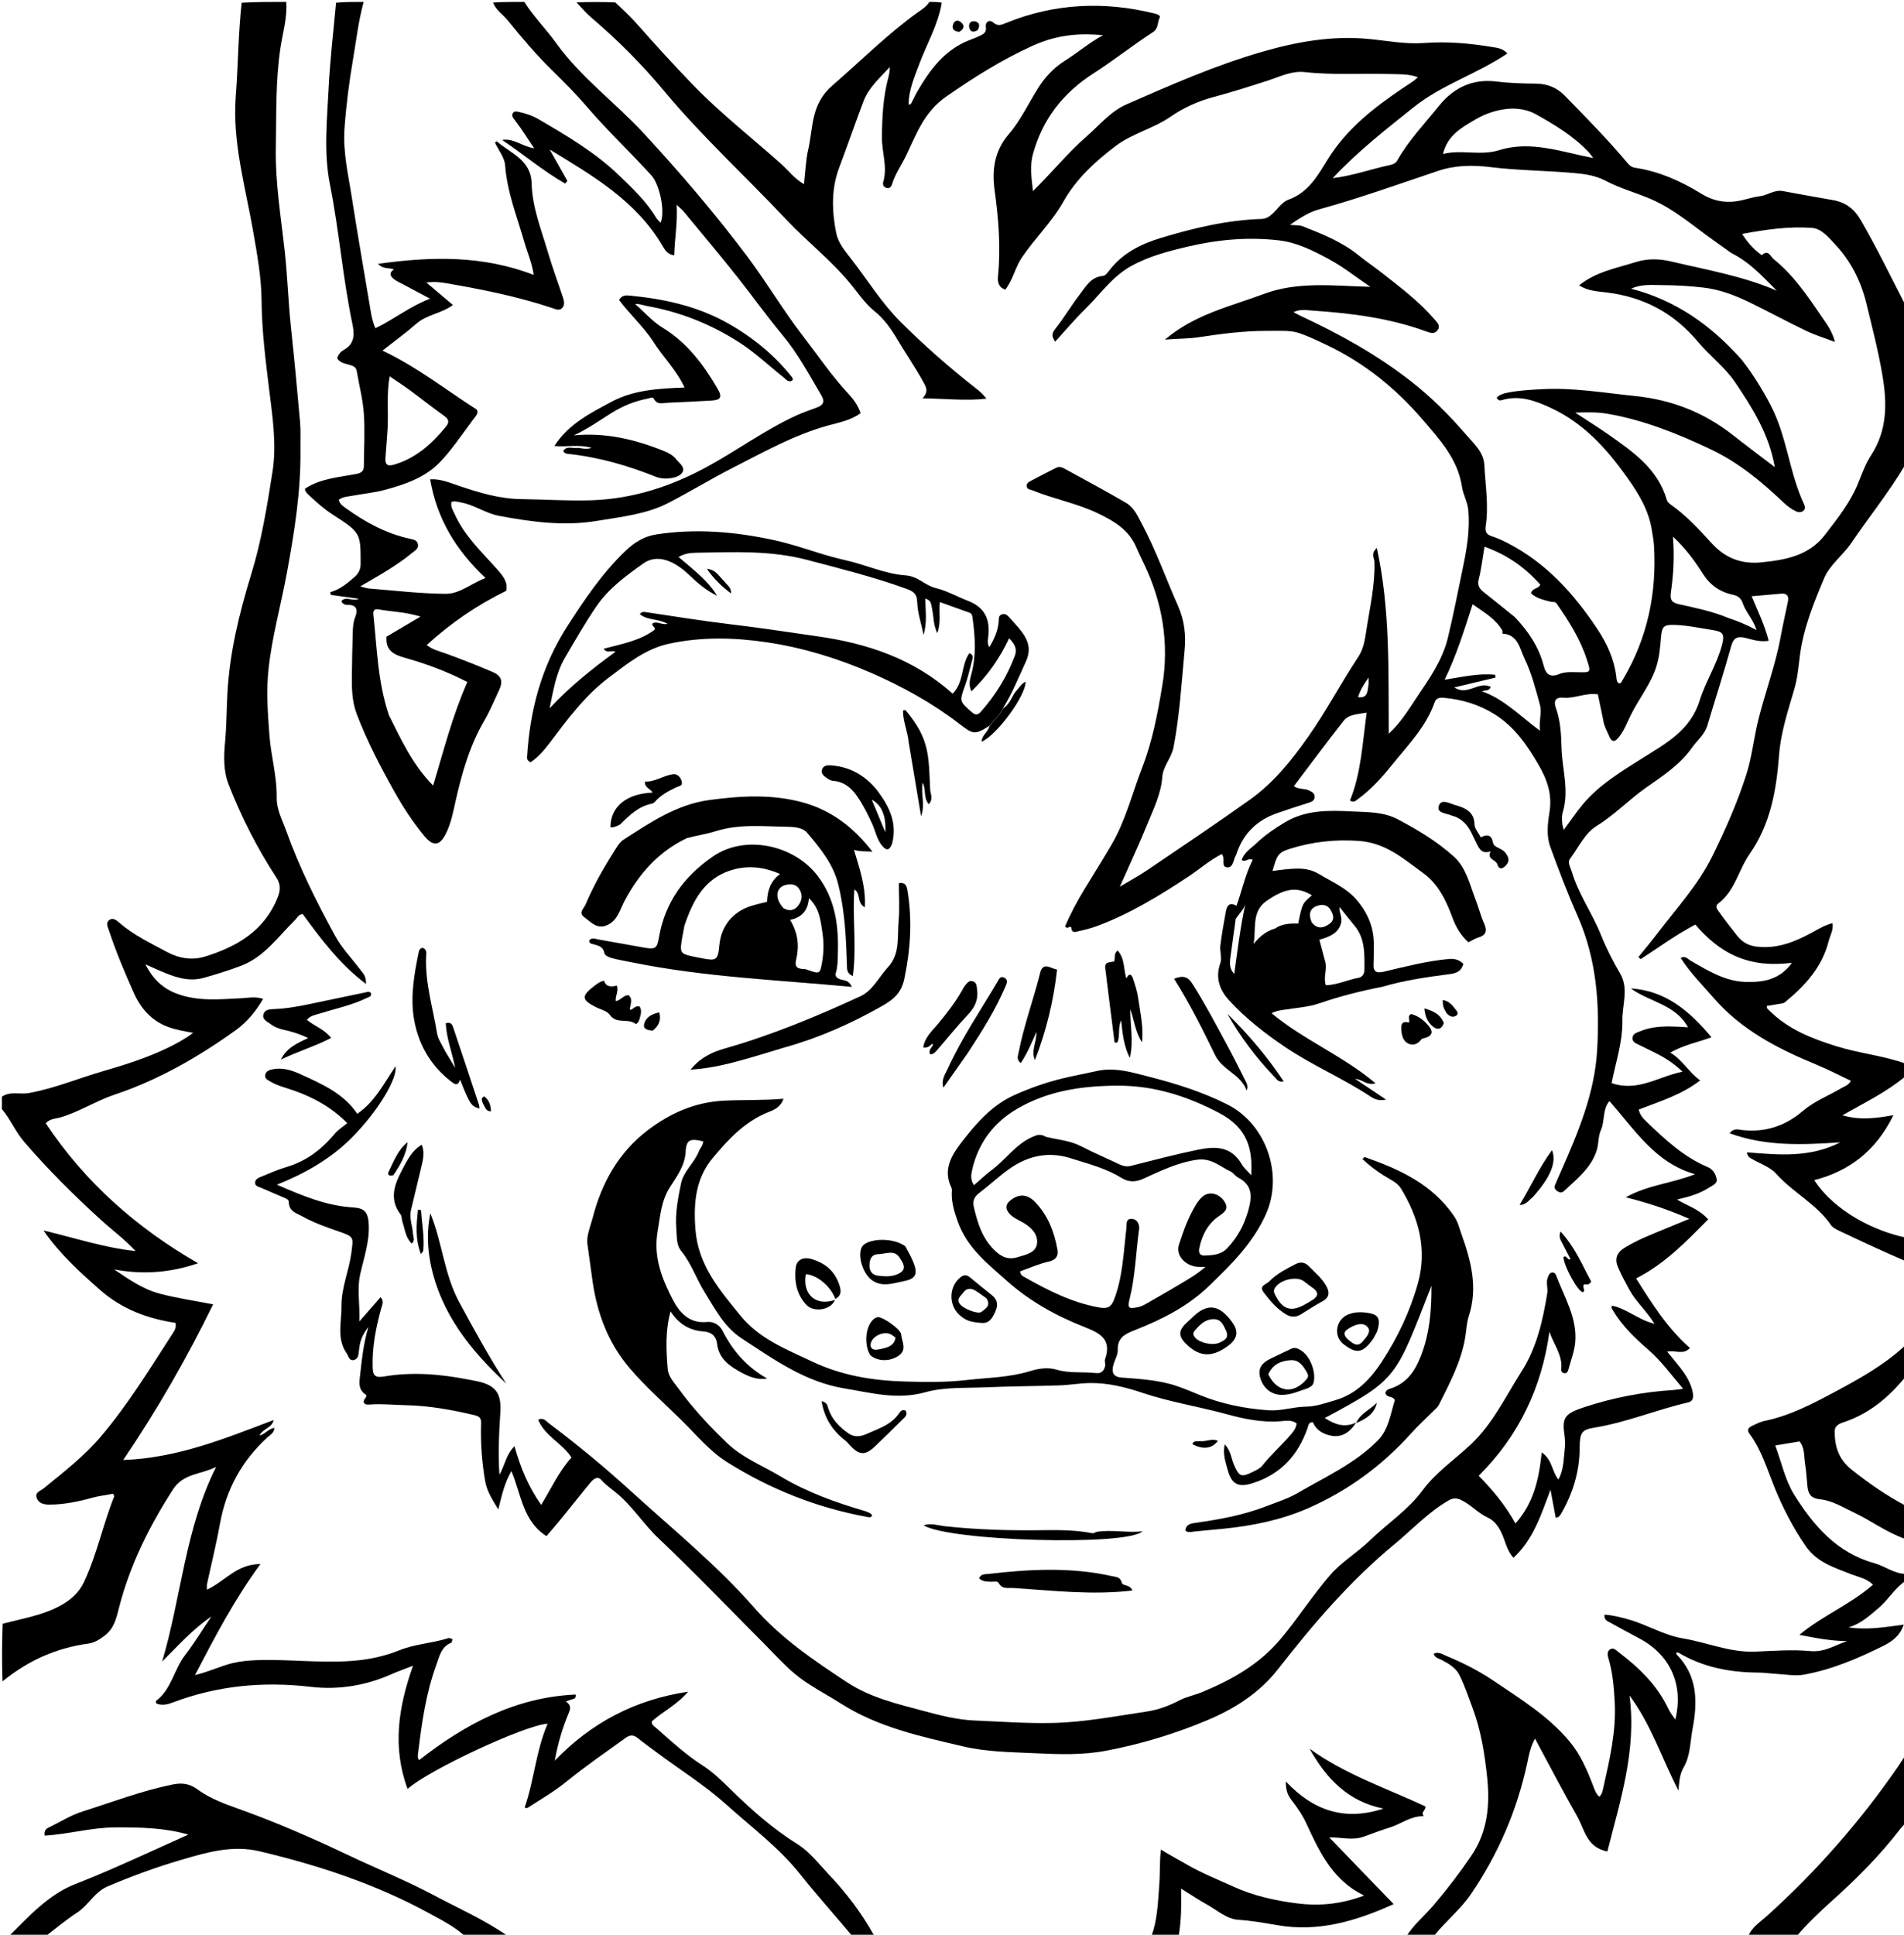
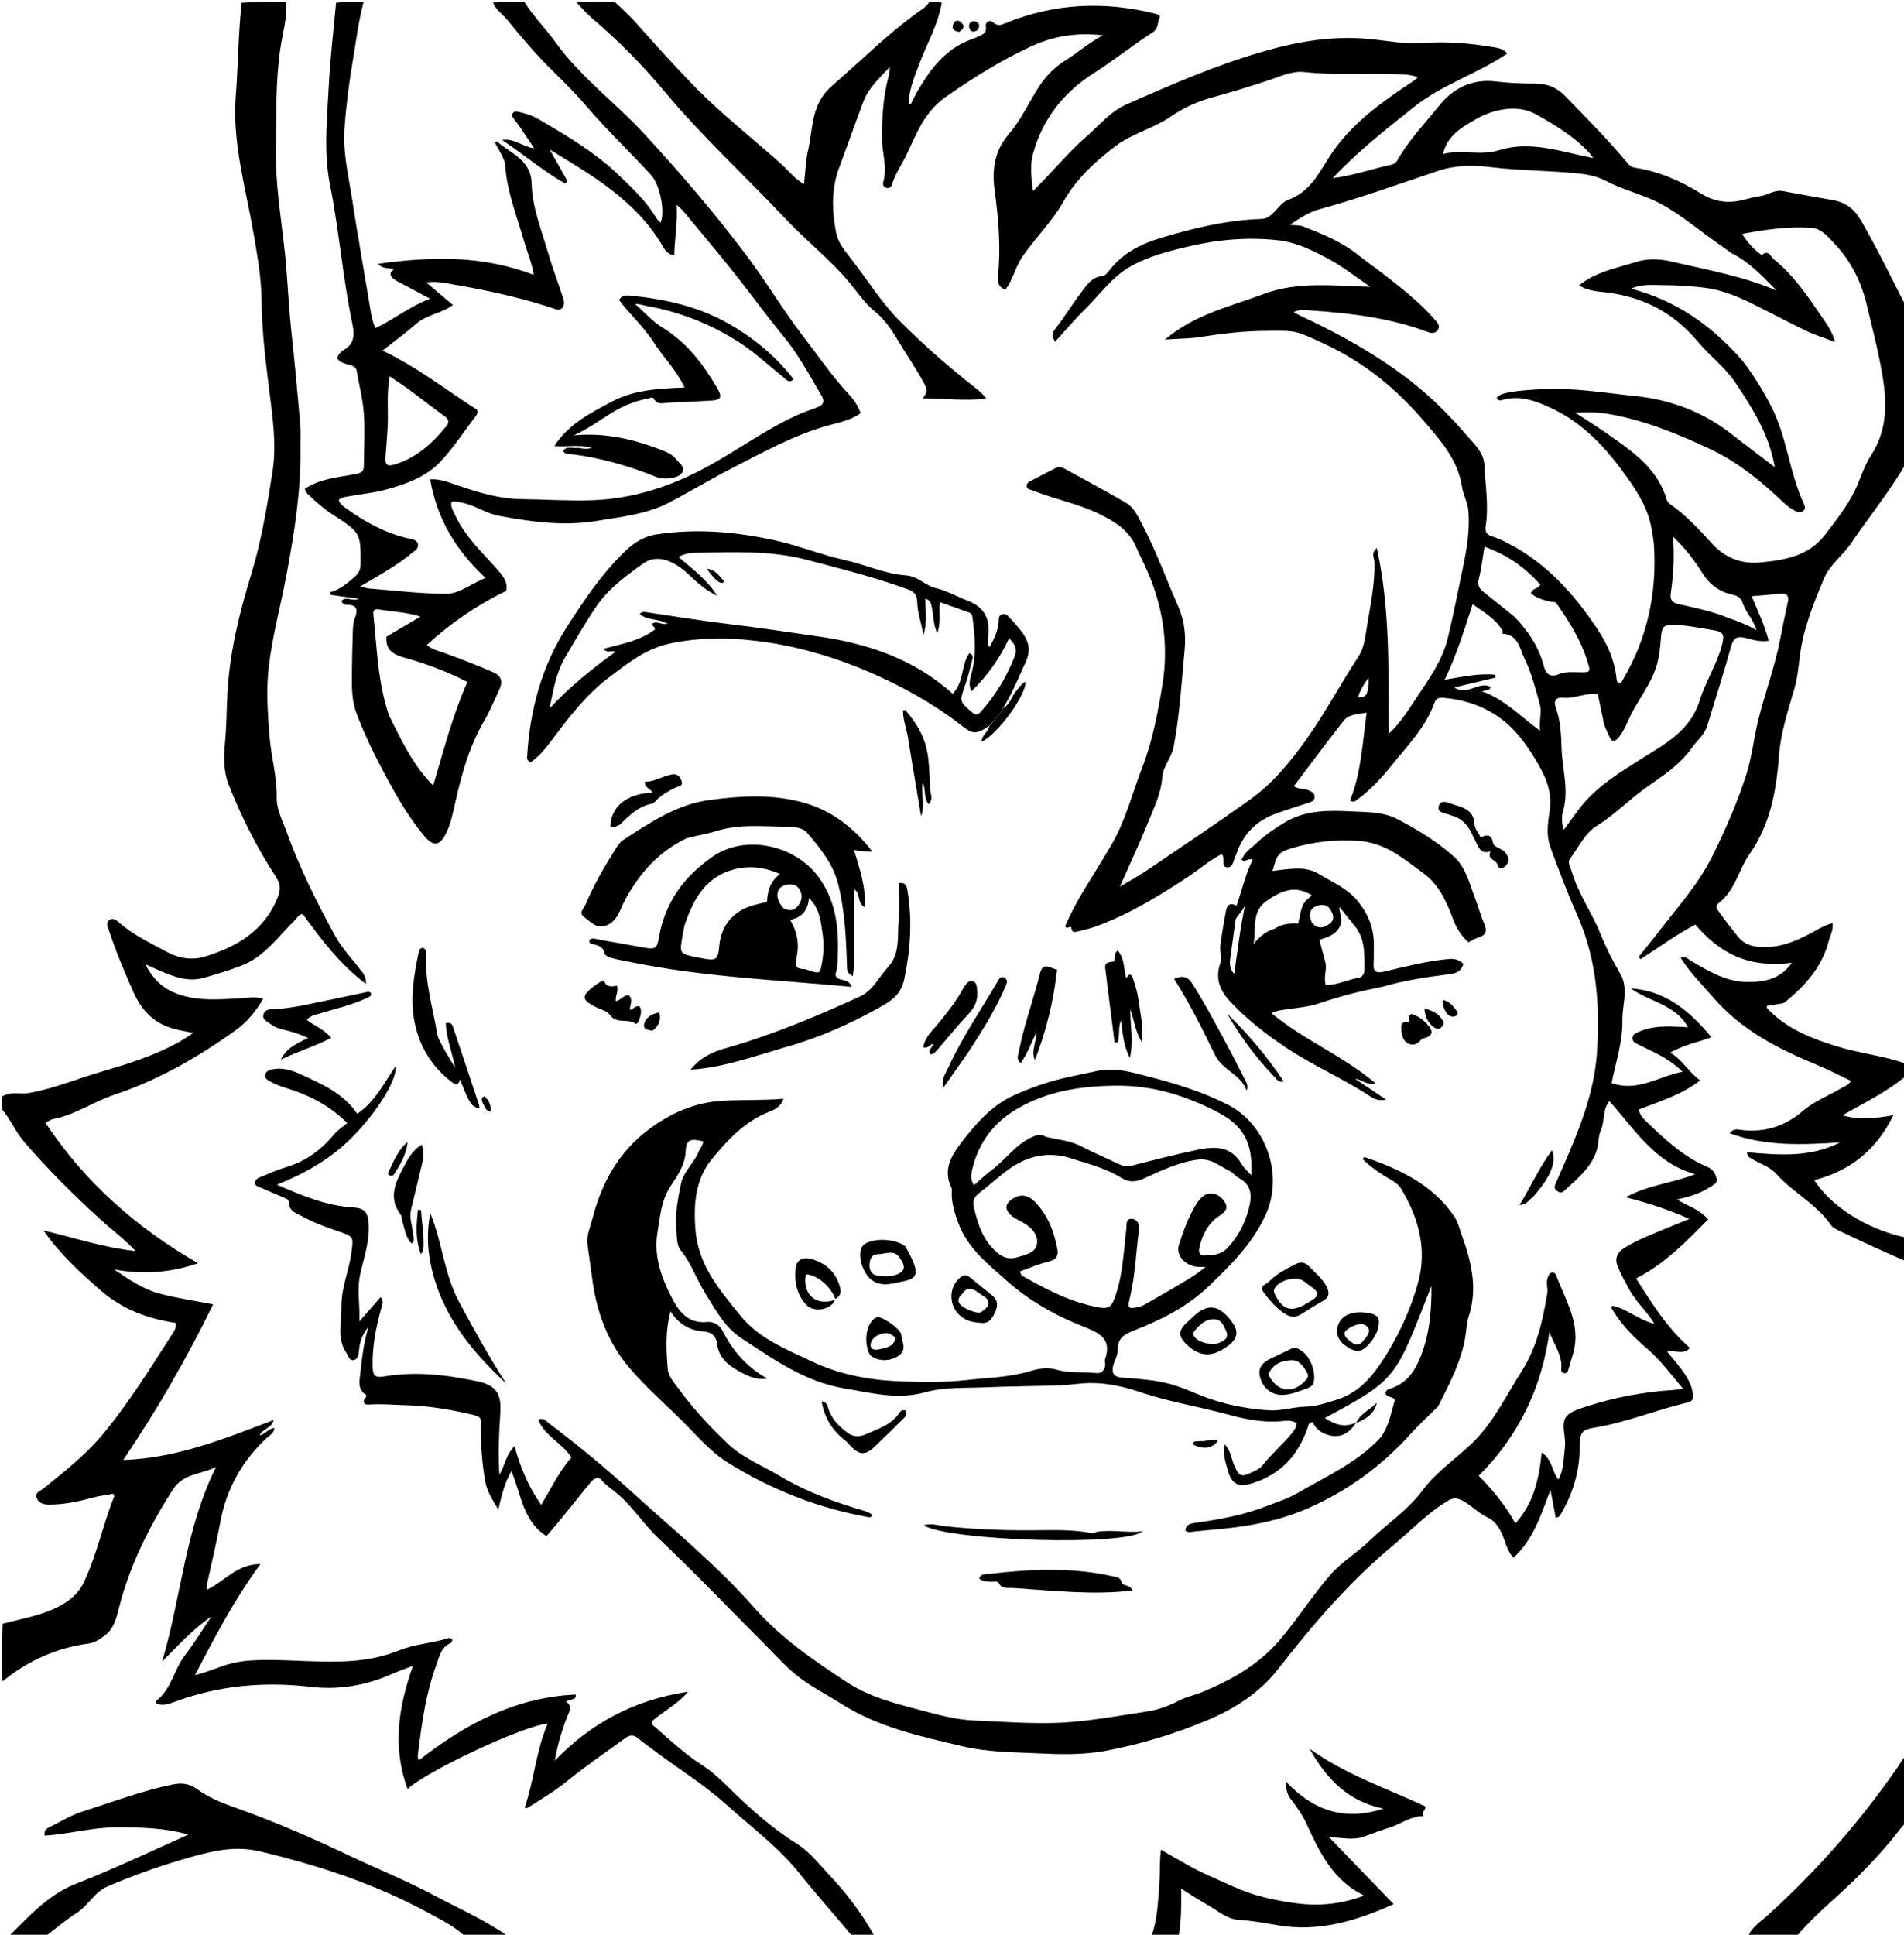
<svg xmlns="http://www.w3.org/2000/svg" version="1.1" id="Layer_1" x="0px" y="0px" width="100%" viewBox="0 0 1008 1024" enable-background="new 0 0 1008 1024" xml:space="preserve">
  <path fill="#000000" opacity="1" stroke="none" d=" M1009,667.537   C997.25,662.494 985.486,657.017 973.767,651.446   C972.142,650.674 970.267,649.756 969.308,648.357   C961.637,637.172 949.166,631.155 940.292,621.2   C937.133,617.656 931.897,615.958 927.593,613.445   C926.447,612.776 925.183,612.265 924.852,609.893   C941.367,611.179 957.893,612.962 974.269,604.608   C953.942,605.979 934.704,606.761 915.7,599.795   C917.926,596.841 920.447,597.892 922.54,598.113   C934.661,599.396 945.195,595.922 954.395,588.043   C960.543,582.778 968.122,579.904 974.989,575.84   C976.655,574.854 978.708,574.374 979.888,572.037   C973.84,569.179 967.978,566.095 961.88,563.584   C941.293,555.109 921.817,545.145 906.898,527.817   C901.077,521.056 894.691,514.816 889.751,506.96   C892.352,505.733 893.564,507.603 894.936,508.397   C904.062,513.678 913.301,519.385 923.999,519.689   C932.721,519.936 941.949,518.991 948.655,509.598   C938.006,510.883 928.583,510.159 919.59,506.392   C910.696,502.666 903.619,496.498 897.544,489.341   C887.073,494.82 878.037,501.568 868.586,507.64   C868.187,507.278 867.787,506.916 867.388,506.553   C870.706,502.433 874.124,498.388 877.324,494.178   C887.449,480.856 898.966,468.417 906.432,453.333   C913.364,439.328 919.708,424.946 924.494,410.038   C927.48,400.741 928.46,390.887 930.791,381.361   C934.391,366.653 939.844,352.457 942.599,337.527   C943.775,331.148 945.195,324.814 946.534,318.467   C947.165,315.475 946.108,313.938 942.951,314.201   C938.006,314.612 933.065,315.07 927.355,315.577   C930.671,323.569 934.27,330.948 936.353,339.165   C931.659,339.893 927.861,338.549 924.044,337.612   C920.054,336.633 917.792,337.339 916.516,341.938   C912.603,356.035 908.094,369.967 903.903,383.988   C902.468,388.79 898.583,391.735 895.922,395.52   C889.446,404.727 880.385,410.608 871.661,416.712   C862.514,423.111 854.844,431.247 845.25,437.16   C838.99,441.018 835.703,448.533 831.201,454.488   C829.696,456.48 831.401,458.953 832.048,461.157   C835.552,473.084 842.902,483.234 847.499,494.672   C850.351,501.77 853.816,508.615 857.705,515.243   C862.426,523.293 858.746,531.86 858.893,540.199   C859.094,551.587 855.325,562.35 853.216,573.252   C867.08,578.038 877.895,569.793 890.74,567.208   C886.072,562.734 881.548,559.876 876.716,557.452   C873.738,555.958 870.738,554.508 867.754,553.025   C866.124,552.215 864.049,551.554 864.24,549.316   C864.441,546.947 866.615,546.522 868.508,545.746   C875.498,542.878 882.768,543.129 890.068,543.477   C891.202,543.531 892.334,543.635 893.647,543.729   C887.041,531.525 873.137,530.322 863.378,523.146   C881.985,524.327 894.577,535.274 906.081,548.973   C899.143,551.631 891.62,552.855 884.286,557.128   C890.785,561.025 893.924,567.368 900.094,571.822   C890.233,579.468 878.698,582.918 867.582,587.246   C868.174,590.144 869.935,591.997 871.687,593.678   C881.429,603.027 891.282,612.29 903.971,617.639   C906.992,618.913 908.315,621.448 908.821,624.061   C909.283,626.448 906.535,627.447 904.76,628.596   C899.799,631.811 894.199,633.384 887.844,634.9   C893.379,638.222 899.436,639.863 904.338,645.381   C892.867,656.892 881.716,668.696 866.174,676.641   C874.624,689.989 882.729,702.99 894.65,713.423   C891.1,717.411 886.856,714.381 882.625,715.389   C885.008,718.308 887.301,720.995 889.457,723.786   C892.628,727.89 895.399,732.164 896.242,737.495   C896.661,740.142 896.087,741.716 893.438,742.325   C876.916,746.122 861.173,752.805 844.367,755.551   C837.278,756.71 836.341,758.04 836.286,766.588   C836.207,779.017 832.645,790.47 826.463,801.169   C826.136,801.734 825.726,802.266 825.275,802.736   C825.077,802.942 824.676,802.953 823.613,803.295   C822.686,798.314 821.77,793.397 820.855,788.481   C815.933,801.381 811.998,814.517 801.261,824.481   C797.433,820.307 796.913,815.125 794.678,810.799   C792.934,807.423 791.046,804.758 787.39,803.073   C782.416,800.78 778.718,796.381 773.706,793.975   C771.278,792.81 769.425,792.666 766.847,794.16   C756.06,800.413 747.655,809.534 738.187,817.359   C714.823,836.666 695.265,859.488 676.691,883.33   C667.066,895.683 654.01,904.187 639.558,910.278   C622.172,917.605 604.192,923.064 585.655,926.589   C573.294,928.939 560.749,928.536 548.301,927.94   C535.522,927.327 522.611,927.288 510.066,924.344   C487.584,919.066 465.008,914.299 444.988,901.518   C436.753,896.262 427.854,891.939 420.378,885.581   C414.829,880.862 409.927,875.379 404.768,870.204   C386.099,851.474 367.798,832.355 348.613,814.169   C340.506,806.483 334.647,796.871 325.934,789.853   C323.375,787.792 320.68,785.936 318.457,783.378   C316.336,780.938 314.077,782.883 312.586,784.674   C307.58,790.688 302.772,796.865 297.832,802.934   C295.127,806.256 292.307,809.486 289.314,813.023   C276.726,805.042 275.963,790.942 270.755,778.608   C267.072,784.893 265.745,791.17 263.795,798.905   C260.37,793.31 257.758,789.118 256.87,784.022   C255.094,773.828 254.353,763.557 254.693,753.219   C254.779,750.586 253.81,749.626 251.126,748.986   C239.282,746.161 227.297,744.012 215.172,743.728   C208.768,743.578 202.338,742.912 195.913,743.351   C194.728,743.432 193.59,743.476 192.924,742.806   C191.592,740.713 194.405,740.142 193.845,738.248   C190.611,736.36 189.98,733.523 190.448,729.518   C191.487,720.615 192.219,711.691 195.05,702.266   C191.596,706.92 190.62,709.444 190.031,714.787   C189.809,716.808 189.719,719.179 187.47,719.775   C184.846,720.47 184.505,717.727 183.445,716.18   C178.115,708.398 180.866,699.719 180.764,691.38   C180.644,681.646 184.758,672.654 186.008,663.101   C187.098,654.775 187.57,654.617 179.513,651.835   C172.903,649.553 166.284,647.235 160.147,643.831   C156.965,642.067 152.855,641.151 152.885,636.068   C152.893,634.719 150.802,634.084 149.431,633.485   C145.619,631.819 141.797,630.176 137.965,628.554   C136.753,628.041 135.194,627.828 135.062,626.209   C134.913,624.397 136.437,623.545 137.775,622.994   C142.387,621.093 146.976,619.05 151.746,617.642   C162.212,614.551 170.318,608.301 177.201,600.061   C178.969,597.945 181.448,596.423 183.847,594.423   C175.319,585.927 166.066,580.922 155.943,577.325   C151.557,575.766 146.965,574.732 142.915,572.312   C141.644,571.552 140.124,570.848 140.421,568.972   C140.733,566.997 142.341,566.363 144.014,565.997   C149.347,564.83 154.309,566.35 159.034,568.521   C170.219,573.661 181.679,578.461 189.141,589.499   C198.425,583.176 203.188,573.536 209.344,564.411   C210.671,570.099 200.625,587.892 185.61,602.746   C174.936,613.304 161.677,621.016 146.597,627.01   C160.203,632.916 172.858,638.214 186.879,639.054   C192.98,639.419 194.835,641.528 195.204,647.788   C195.745,656.966 192.696,665.575 190.734,674.262   C188.876,682.488 190.657,690.335 190.245,699.401   C194.441,694.605 197.879,690.677 201.487,686.554   C203.489,688.705 202.284,690.776 201.762,692.674   C198.974,702.822 196.977,713.049 197.301,723.663   C197.432,727.958 198.505,729.326 203.283,728.521   C218.185,726.012 233.077,727.227 247.85,730.129   C249.32,730.418 250.796,730.676 252.264,730.971   C263.136,733.159 265.507,738.126 264.869,747.87   C264.173,758.495 263.632,769.082 264.408,780.534   C267.367,775.392 267.94,769.739 272.396,765.434   C275.485,776.605 279.646,786.745 286.501,796.488   C291.868,787.702 295.928,778.734 302.563,771.42   C297.656,763.762 288.427,760.135 284.911,751.384   C287.798,750.059 289.061,752.155 290.492,753.227   C305.674,764.602 320.258,776.695 334.297,789.467   C356.345,809.524 379.581,828.416 399.26,850.854   C413.455,867.039 430.785,878.762 448.403,890.365   C460.848,898.562 475.241,901.876 489.345,905.65   C497.995,907.965 506.903,910.221 515.775,910.592   C529.617,911.171 543.45,912.228 557.372,911.908   C574.114,911.523 590.375,908.345 606.801,905.909   C613.18,904.963 618.87,902.842 624.509,899.897   C628.152,897.994 632.372,897.234 636.205,895.649   C651.991,889.119 666.575,881.008 677.891,867.557   C687.1,856.611 694.773,844.536 704.118,833.71   C710.297,826.552 718.471,821.849 725.157,815.363   C734.41,806.387 745.343,799.336 753.208,788.687   C760.227,779.184 770.283,772.427 778.858,764.307   C790.458,753.322 797.108,739.041 805.502,725.892   C813.58,713.238 816.718,699.086 819.121,684.621   C819.613,681.661 818.22,678.639 819.564,675.72   C819.992,674.789 820.346,673.815 821.422,673.541   C822.591,673.243 823.467,674.005 823.809,674.921   C828.145,686.55 835.125,697.594 833.922,710.565   C833.478,715.353 831.547,720.215 830.28,725.04   C830.017,726.044 829.427,726.915 828.204,726.791   C827.005,726.669 826.412,725.772 826.533,724.698   C827.371,717.283 822.557,711.597 820.291,704.838   C816.242,734.326 804.17,759.868 782.83,781.08   C790.55,788.894 797.03,796.839 802.3,806.307   C811.907,795.603 814.726,782.927 816.206,768.719   C821.936,772.615 821.51,778.773 825.04,783.06   C827.91,777.927 827.726,772.411 828.383,767.141   C828.709,764.53 828.601,761.79 828.214,759.179   C826.837,749.896 828.824,748.005 839.158,744.625   C854.35,739.657 870.087,736.637 886.133,735.677   C887.437,735.599 888.73,735.339 891.055,735.026   C884.714,727.645 879.49,720.285 872.645,714.371   C865.571,708.259 858.887,701.852 854.037,693.766   C853.569,692.986 852.704,692.156 853.519,691.076   C861.236,692.606 867.166,698.474 875.903,700.642   C871.535,693.554 865.976,688.85 862.592,682.603   C860.454,678.657 858.272,674.708 856.534,670.583   C854.762,666.379 855.828,663.033 860.03,660.429   C867.315,655.912 875.289,653.008 883.108,649.716   C886.588,648.25 890.094,646.849 894.368,645.099   C883.25,640.229 872.702,636.693 860.702,633.697   C872.49,627.095 885.236,626.307 897.384,621.455   C876.26,615.55 865.494,597.874 852.016,582.762   C848.239,587.464 849.715,593.293 847.55,598.097   C846.119,601.271 846.323,605.382 845.412,608.506   C842.687,617.857 834.872,623.992 827.912,630.447   C826.756,631.519 825.506,631.205 824.284,630.315   C822.979,629.366 822.771,628.259 823.405,626.841   C824.492,624.413 825.521,621.959 826.593,619.524   C835.528,599.241 844.131,578.741 845.508,556.328   C847.012,531.851 845.334,507.691 835.166,484.729   C829.863,472.755 825.209,460.476 820.726,448.166   C818.583,442.282 819.366,435.746 820.322,429.823   C821.848,420.37 819.025,412.496 814.507,404.734   C808.449,394.327 801.76,384.588 791.184,378.001   C782.901,372.842 773.999,370.195 764.423,369.339   C762.328,369.151 760.348,369.31 759.508,371.712   C754.925,384.804 745.288,394.459 736.868,404.927   C731.433,411.684 725.634,418.112 718.53,423.214   C717.619,423.869 716.856,424.952 714.686,423.707   C720.593,409.18 721.299,393.49 723.533,377.192   C718.716,378.079 714.097,377.96 711.257,381.575   C702.351,392.913 693.766,404.504 684.973,416.107   C687.562,417.895 690.447,417.197 692.848,418.292   C694.416,419.007 695.995,419.729 695.989,421.73   C695.983,423.814 694.301,424.43 692.676,424.927   C687.269,426.584 681.921,428.411 676.567,430.227   C665.674,433.923 658.383,440.857 654.686,451.678   C654.579,451.993 654.489,452.325 654.319,452.606   C652.917,454.909 653.011,459.215 649.816,459.061   C646.017,458.878 649.044,454.406 646.829,452.047   C640.661,455.065 635.34,459.842 629.47,463.73   C614.038,473.95 598.307,483.6 580.866,490.083   C577.604,491.295 574.188,492.148 570.786,492.909   C569.411,493.217 567.533,494.099 567.154,491.149   C566.902,489.194 565.12,492.341 563.864,490.304   C566.747,483.511 570.406,476.698 574.465,470.075   C579.16,462.414 583.913,454.786 588.461,447.037   C595.944,434.291 599.385,419.919 604.679,406.289   C610.148,392.211 612.905,377.443 615.344,362.738   C619.046,340.412 615.407,318.775 605.578,298.283   C604.21,295.431 602.801,292.593 601.573,289.681   C597.746,280.609 590.214,276.047 581.737,271.922   C570.42,266.416 558.056,264.2 546.522,259.5   C545.306,259.005 543.776,259.118 543.568,257.387   C543.366,255.711 544.757,255.045 545.871,254.447   C550.265,252.087 554.715,249.828 559.168,247.581   C561.07,246.621 562.77,247.601 564.354,248.47   C575.004,254.316 585.72,260.053 596.207,266.179   C600.328,268.586 602.314,273.113 604.5,277.219   C611.945,291.205 617.233,306.138 623.614,320.577   C627.162,328.603 627.907,336.185 627.125,344.419   C625.506,361.467 624.55,378.58 621.295,395.455   C620.198,401.145 615.735,405.509 615.327,411.206   C614.693,420.041 610.833,427.771 607.622,435.685   C603.131,446.754 598.044,457.582 592.865,469.299   C598.062,466.177 602.928,463.551 607.481,460.465   C625.674,448.132 643.943,435.901 661.84,423.15   C674.309,414.266 683.79,402.39 692.574,389.936   C702.178,376.319 709.883,361.528 719.086,347.673   C721.978,343.319 722.659,338.261 723.394,333.437   C725.214,321.488 728.034,309.633 727.649,297.389   C727.583,295.31 725.572,292.949 728.926,290.041   C736.054,322.686 734.978,355.122 735.22,388.332   C741.676,382.367 745.659,375.658 749.933,369.277   C756.576,359.362 763.633,349.507 766.496,337.666   C769.463,325.39 771.859,312.976 774.445,300.609   C776.556,290.512 778.29,280.425 777.33,269.967   C776.923,265.531 774.62,261.864 773.982,257.579   C771.811,243.015 762.195,232.606 753.158,222.093   C739.024,205.65 722.456,192.177 702.73,182.771   C697.773,180.408 692.543,177.879 687.669,176.248   C683.077,174.711 676.763,175.149 671.189,175.125   C658.831,175.07 646.623,176.649 634.461,178.504   C629.004,179.336 623.579,179.153 616.697,179.767   C632.659,166.218 651.507,162.175 669.015,155.602   C687.146,148.794 706.277,151.319 725.478,151.819   C718.122,146.833 711.11,141.204 703.317,137.036   C695.062,132.621 686.645,128.298 676.92,127.199   C660.667,125.361 644.736,126.782 628.932,130.496   C618.563,132.933 608.239,135.608 598.829,140.825   C588.832,146.367 582.422,155.824 574.49,163.6   C568.962,169.019 563.969,174.982 558.6,180.851   C557.025,178.452 556.489,176.789 558.574,174.165   C563.322,168.19 567.245,161.566 571.889,155.5   C574.996,151.442 577.615,146.585 583.843,146.057   C585.27,145.937 586.696,143.865 587.82,142.451   C594.753,133.733 604.299,129.043 614.536,125.951   C631.919,120.7 649.57,116.479 667.858,115.882   C670.227,115.805 671.951,114.719 673.578,113.216   C676.385,110.623 678.791,106.868 682.108,105.689   C692.885,101.856 697.772,92.607 703.142,84.011   C712.944,68.318 726.954,57.307 741.902,47.164   C743.969,45.761 746.083,44.424 748.138,43.003   C748.937,42.451 749.635,41.75 750.676,40.864   C745.402,38.975 740.275,39.342 735.226,39.181   C720.427,38.708 705.592,39.832 690.82,38.156   C683.901,37.37 677.747,40.516 671.539,42.542   C661.734,45.741 651.936,48.825 641.964,51.502   C634.112,53.61 626.547,57.05 619.821,61.704   C610.605,68.079 599.404,70.591 590.451,77.404   C579.632,85.636 569.741,94.727 562.978,106.715   C556.882,117.522 547.844,126.116 540.953,136.356   C537.375,141.674 536.269,148.07 532.242,153.265   C528.56,152.171 528.051,149.083 528.349,146.174   C529.921,130.834 528.609,115.728 526.548,100.473   C525.158,90.182 526.323,79.953 534.067,71.001   C540.306,63.787 544.459,54.776 549.599,46.601   C553.281,40.745 557.918,35.834 563.83,32.108   C570.587,27.849 576.662,22.576 583.957,18.644   C574.402,17.742 561.493,17.477 546.656,24.225   C530.409,31.615 515.539,40.954 500.874,51.171   C489.292,59.24 485.201,70.799 479.798,82.144   C477.369,87.242 474.009,91.877 472.327,97.348   C471.94,98.604 471.153,99.884 469.436,99.489   C467.825,99.12 467.194,97.737 467.586,96.413   C469.962,88.384 466.829,80.562 466.897,72.662   C466.988,62.034 467.516,51.378 470.3,41   C470.767,39.259 471.059,37.47 471.069,35.486   C465.869,41.16 459.926,46.255 457.122,53.659   C452.709,65.31 448.653,77.096 444.265,88.757   C439.996,100.099 440.418,111.664 442.666,123.207   C443.659,128.309 447.143,132.596 450.261,136.578   C459.067,147.821 466.516,160.104 476.717,170.297   C489.33,182.899 502.681,194.616 516.718,205.581   C518.647,207.088 520.511,208.679 522.223,211.005   C511.244,212.256 500.47,210.96 488.413,210.833   C491.667,207.254 490.409,205.097 488.976,202.464   C484.683,194.577 479.532,187.2 474.971,179.492   C471.877,174.262 468.159,168.843 462.936,164.666   C457.962,160.688 454.265,155.079 450.144,150.074   C439.84,137.561 426.972,127.624 415.922,115.871   C394.641,93.236 371.666,72.26 351.707,48.295   C340.043,34.289 327.086,21.245 313.109,9.359   C310.328,6.995 307.946,4.162 305.19,1.273   C311.688,1 318.375,1 325.725,1.269   C329.99,5.226 333.749,8.776 337.166,12.629   C346.987,23.702 356.915,34.666 367.228,45.292   C381.748,60.253 398.197,73.034 413.686,86.896   C417.438,90.255 420.493,94.479 425.644,97.482   C426.408,90.903 426.569,84.887 427.887,79.135   C430.585,67.351 429.154,55.173 440.739,45.181   C455.678,32.294 469.627,18.229 485.736,6.63   C487.987,5.009 490.546,3.575 492,1   C494.042,1 496.083,1 498.587,1.388   C496.681,13.129 490.69,23.084 486.696,33.807   C484.121,40.72 481.075,47.561 480.992,55.457   C481.774,55.113 482.205,55.066 482.318,54.851   C483.488,52.645 484.5,50.35 485.758,48.197   C492.458,36.73 500.203,26.303 513.211,21.249   C514.763,20.646 516.349,20.104 517.836,19.367   C519.983,18.305 522.465,17.77 521.9,14.125   C521.545,11.832 523.724,10.053 525.811,11.885   C528.291,14.062 530.118,13.165 532.526,12.185   C558.197,1.74 584.494,0.541 611.262,7.153   C612.446,7.445 614.637,8.038 613.912,9.439   C612.619,11.938 613.492,15.023 610.204,17.147   C599.598,24.001 589.688,31.937 579.053,38.741   C562.896,49.08 551.913,63.032 546.861,81.559   C545.093,88.041 546.142,94.524 546.866,101.137   C556.729,91.492 565.187,80.974 575.331,72.125   C582.167,66.162 587.868,58.958 596.613,55.132   C620.083,44.863 643.426,34.576 668.201,27.415   C686.894,22.011 705.334,18.783 724.696,20.631   C734.443,21.561 744.072,23.495 754.021,22.757   C766.165,21.856 778.31,22.927 790.332,24.946   C792.858,25.37 795.572,25.605 798.022,28.297   C782.046,39.136 763.437,44.766 748.657,56.561   C733.964,68.288 719.059,79.899 705.522,94.303   C716.637,92.939 726.188,89.366 736.087,87.302   C737.557,86.995 738.925,86.355 739.741,84.915   C745.775,74.258 754.234,65.458 761.839,56   C769.653,46.283 779.804,41.63 792.065,43.139   C799.047,43.999 806.024,44.203 812.962,44.259   C819.331,44.311 824.297,46.406 828.537,50.759   C839.794,62.314 851.13,73.799 861.508,86.172   C862.61,87.485 863.736,88.506 865.564,88.78   C878.292,90.684 889.864,95.844 900.653,102.494   C907.737,106.861 914.801,107.769 922.583,105.882   C925.655,105.137 928.714,104.219 931.835,103.817   C935.943,103.289 939.423,100.289 943.882,101.143   C952.706,102.833 961.565,104.335 970.411,105.91   C977.018,107.087 981.587,110.442 985.113,116.517   C993.724,131.355 1001.16,146.777 1009,162   C1009,189.688 1009,217.375 1008.774,245.78   C999.941,260.75 989.4,273.66 980.076,287.42   C975.708,293.867 968.716,298.95 965.785,305.868   C960.12,319.238 954.607,332.862 952.814,347.606   C952.121,353.312 951.575,359.098 949.932,364.721   C946.579,376.2 942.759,387.626 941.851,399.642   C940.449,418.223 937.321,436.164 926.315,451.926   C920.375,460.431 918.536,471.547 909.625,478.231   C907.754,479.634 909.048,481.18 910.031,482.564   C913.116,486.905 916.389,491.095 919.697,495.272   C922.515,498.829 925.83,500.547 930.209,501.045   C941.02,502.276 950.47,498.414 959.593,493.399   C962.899,491.581 966.098,489.648 970.146,488.59   C970.746,492.26 968.882,495.059 968.142,498.011   C964.668,511.868 955.553,521.798 944.868,530.533   C944.172,531.103 943.005,531.147 942.036,531.322   C939.804,531.724 937.559,532.056 935.319,532.416   C935.428,533.09 935.377,533.486 935.55,533.697   C935.968,534.207 936.498,534.622 936.969,535.089   C946.858,544.915 959.455,549.758 972.345,553.78   C984.371,557.532 997.087,558.694 1009,563   C1009,565.042 1009,567.083 1008.7,569.717   C998.508,578.13 987.144,583.602 975.418,590.298   C984.79,593.006 993.181,591.84 1002.413,590.227   C993.294,608.805 979.377,619.752 960.474,624.614   C971.498,641.497 993.023,651.769 1009,655   C1009,659.025 1009,663.049 1009,667.537  M916.643,133.961   C913.393,131.642 910.147,129.318 906.893,127.005   C896.269,119.452 886.369,110.751 874.281,105.485   C866.358,102.033 857.841,99.804 850.244,95.789   C844.671,92.844 839.021,92.086 833.141,91.569   C818.408,90.271 803.589,90.235 788.88,88.427   C779.599,87.287 770.307,87.427 761.293,90.46   C740.336,97.512 719.52,104.973 698.174,110.857   C693.036,112.274 688.308,115.318 682.908,118.98   C686.132,119.327 688.085,119.137 689.712,119.778   C700.086,123.864 710.448,127.983 719.264,135.126   C723.378,138.46 727.792,141.422 731.959,144.693   C741.64,152.294 751.484,159.731 759.543,169.147   C760.854,170.679 762.838,172.483 760.996,174.849   C759.307,177.02 757.044,176.141 755.027,175.405   C735.599,168.317 715.337,165.758 694.874,164.394   C691.805,164.19 688.516,163.454 684.796,165.201   C686.475,166.092 687.459,166.674 688.491,167.154   C709.129,176.739 728.941,187.711 746.935,201.766   C757.594,210.091 767.144,219.546 775.939,229.802   C780.145,234.707 785.486,239.239 785.819,246.064   C786.344,256.834 788.217,267.614 786.543,278.434   C786.127,281.116 786.737,282.826 789.591,283.752   C792.582,284.723 795.492,286.042 798.293,287.489   C818.567,297.965 833.232,314.211 845.679,332.951   C850.87,340.767 854.565,348.862 855.694,358.162   C855.841,359.373 855.754,360.889 857.099,361.692   C858.396,361.633 858.656,360.542 859.139,359.729   C872.212,337.709 877.228,313.816 875.617,288.411   C875.461,285.956 874.952,283.504 874.589,281.073   C872.965,270.197 867.65,261.426 861.347,252.576   C850.457,237.286 838.332,223.915 820.956,215.858   C812.761,212.057 804.693,209.106 795.555,211.625   C794.513,211.912 793.25,212.427 792.37,210.464   C793.948,208.786 796.133,208.211 798.361,207.773   C804.255,206.614 810.239,206.323 816.219,205.988   C832.781,205.059 849.015,207.904 865.402,209.571   C885.021,211.566 902.145,218.254 917.469,230.318   C924.564,235.903 931.812,241.292 939.592,247.23   C936.565,229.816 927.862,216.107 918.747,202.549   C913.203,194.302 905.174,188.373 898.92,180.904   C886.277,165.808 870.537,157.36 851.155,154.868   C846.077,154.215 840.618,154.09 836.013,151.004   C844.964,143.834 855.672,141.948 865.92,138.731   C872.449,136.681 878.652,136.952 885.06,138.464   C903.751,142.876 922.766,146.13 940.651,153.844   C933.406,146.689 926.67,138.944 916.643,133.961  M922.092,190.435   C927.976,197.913 932.913,205.945 937.355,214.389   C946.056,230.928 947.176,249.95 955.034,266.725   C955.594,267.92 956,269.372 954.671,270.385   C953.531,271.254 952.111,271.265 950.867,270.657   C948.467,269.484 946.312,267.961 944.353,266.092   C932.758,255.023 920.315,244.76 905.887,237.914   C888.367,229.601 870.273,222.284 850.926,218.981   C845.784,218.104 840.609,218.145 833.949,218.403   C840.847,222.936 846.491,226.433 851.909,230.249   C864.752,239.293 877.73,248.265 882.425,264.596   C882.675,265.465 883.473,266.333 884.244,266.874   C892.501,272.66 899.384,279.998 906.048,287.38   C913.321,295.437 921.958,298.673 932.354,297.65   C945.112,296.394 957.648,294.172 966.145,283.082   C972.818,274.373 979.735,265.806 983.851,255.414   C985.806,250.479 987.69,245.374 990.56,240.968   C999.214,227.686 999.079,213.403 996.579,198.62   C994.415,185.83 991.161,173.31 988.107,160.719   C985.153,148.544 979.721,137.973 971.238,129.003   C967.869,125.441 964.24,120.971 959.17,120.604   C946.942,119.719 934.824,121.495 922.316,123.807   C924.993,128.062 927.826,131.254 931.235,133.944   C931.747,134.348 932.685,135.105 932.781,135.015   C936.177,131.807 937.316,135.822 938.954,137.128   C949.512,145.55 956.934,156.658 964.448,167.642   C967.106,171.527 970.018,175.355 971.46,180.989   C965.85,178.853 960.831,177.328 956.158,175.083   C946.138,170.272 936.36,164.956 926.36,160.1   C918.582,156.323 910.65,153.232 901.815,152.209   C894.517,151.364 887.19,150.945 879.939,150.912   C874.61,150.888 868.872,150.262 863.539,152.8   C887.054,158.899 905.836,172.062 922.092,190.435  M848.685,380.684   C847.778,376.332 846.872,371.98 845.939,367.499   C839.547,366.476 833.728,369.833 827.555,369.262   C823.438,368.88 822.455,371.213 823.655,374.536   C826.135,381.405 826.511,388.597 826.698,395.703   C826.992,406.913 830.771,418.03 827.489,429.368   C826.643,432.293 826.708,435.517 827.896,439.208   C831.418,434.439 834.359,430.048 837.71,425.996   C846.451,415.427 858.119,408.481 869.481,401.294   C881.955,393.404 894.853,386.685 899.815,370.782   C902.95,360.739 908.983,351.587 911.672,341.231   C913.123,335.64 912.18,334.28 906.7,333.465   C900.124,332.487 893.623,331.006 886.924,330.772   C881.114,330.568 879.86,331.214 879.365,337.168   C878.922,342.484 878.526,347.718 876.872,352.875   C873.875,362.22 867.638,369.792 863.365,378.431   C861.383,382.439 859.845,386.736 856.952,390.244   C855.145,392.434 853.491,393.336 851.983,389.726   C850.847,387.005 849.217,384.492 848.685,380.684  M801.923,326.569   C808.982,333.987 814.659,342.276 817.229,352.309   C818.455,357.096 820.816,358.672 825.484,356.759   C828.476,355.533 831.702,355.692 834.865,355.774   C842.446,355.971 842.314,356.039 840.103,349.129   C836.615,338.228 830.557,328.758 824.121,319.463   C823.286,318.258 822.259,318.763 821.247,318.522   C817.407,317.607 813.405,316.717 810.504,313.981   C811.329,311.106 814.287,311.808 815.442,309.449   C807.472,300.388 797.922,293.645 785.909,289.351   C784.819,295.758 784.214,301.222 782.873,306.498   C782.055,309.717 783.122,311.517 785.395,313.311   C790.754,317.539 796.054,321.843 801.923,326.569  M795.416,333.832   C791.901,327.602 785.951,324.293 779.628,319.815   C775.144,333.643 771.163,346.616 764.817,359.76   C774.758,358.161 783.106,356.224 791.564,357.138   C791.609,357.638 791.653,358.138 791.697,358.638   C784.565,360.336 777.433,362.034 769.962,363.812   C776.752,368.566 782.829,360.255 789.183,363.521   C788.415,366.002 785.918,365.162 784.6,365.901   C796.435,370.076 804.884,379.129 815.247,386.707   C814.689,381.348 816.386,377.085 815.194,372.792   C812.927,364.629 810.847,356.332 807.161,348.726   C804.58,343.4 803.819,335.849 795.433,335.36   C795.368,335.357 795.337,334.75 795.416,333.832  M793.918,79.413   C810.625,74.292 826.51,80.389 843.504,83.64   C842.267,82.062 841.726,81.253 841.069,80.553   C833.068,72.012 823.084,66.07 813.072,60.447   C808.866,58.084 803.366,57.112 798.202,57.607   C792.196,58.183 786.268,60.208 781.276,63.136   C774.171,67.303 766.279,71.483 763.938,81.489   C773.888,78.97 783.64,82.648 793.918,79.413  M915.247,327.162   C920.181,328.796 924.97,330.799 929.939,333.489   C928.207,327.849 924.296,324.102 922.615,319.218   C921.706,316.581 920.171,315.365 917.346,314.766   C910.612,313.341 905.344,309.709 901.544,303.701   C897.131,296.721 892.2,290.068 885.667,284.027   C886.473,294.342 885.999,303.958 884.583,313.474   C884.015,317.29 884.917,318.899 888.638,319.739   C897.369,321.711 906.19,323.417 915.247,327.162  M724.588,361.974   C724.588,361.222 724.588,360.471 724.588,358.585   C721.853,362.4 720.08,365.395 718.945,368.992   C724.42,369.651 723.886,365.68 724.588,361.974  z" />
  <path fill="#000000" opacity="1" stroke="none" d=" M451.461,1025   C442.145,1013.784 432.522,1003.186 423.653,992.011   C412.343,977.761 397.872,967.127 384.559,955.138   C373.252,944.956 360.374,936.935 348.228,927.908   C344.628,925.232 340.986,922.604 337.491,919.795   C335.261,918.004 333.296,918.289 331.169,919.828   C320.666,927.43 309.966,934.762 299.891,942.944   C293.543,948.099 286.484,952.21 279.634,956.626   C279.062,956.995 278.422,957.179 277.778,956.602   C282.786,942.18 283.732,926.689 289.91,912.296   C277.879,913.021 226.654,936.928 215.78,946.829   C207.61,924.766 210.885,903.537 218.645,881.631   C214.442,883.265 210.893,884.475 207.485,885.999   C193.795,892.117 179.257,894.518 164.624,892.802   C139.505,889.856 115.258,892.096 91.607,901.019   C88.685,902.121 85.654,902.889 82.644,901.524   C82.583,900.882 82.41,900.371 82.543,900.273   C90.733,894.217 92.039,883.786 97.866,876.184   C102.804,869.742 107.041,862.764 111.897,855.565   C101.868,862.374 94.231,871.128 85.849,879.394   C95.974,845.223 98.03,809.017 114.424,776.365   C106.722,780.39 97.151,779.657 91.598,788.287   C79,807.861 68.716,828.438 62.972,851.044   C61.549,856.643 60.417,861.801 55.491,865.617   C52.748,867.742 49.987,869.47 46.682,869.916   C29.732,872.204 14.792,878.941 1.321,889.894   C1,879.979 1,869.958 1.4,859.419   C12.125,856.504 22.638,854.991 32.18,849.683   C37.684,846.622 41.859,842.882 44.524,837.201   C51.338,822.675 54.51,806.875 60.437,792.042   C60.561,791.732 60.12,791.195 59.856,790.557   C56.253,791.405 52.652,791.648 49.095,792.635   C41.563,794.725 33.92,796.344 26.002,796.321   C23.021,796.312 20.487,795.598 19.453,792.839   C18.33,789.846 21.441,789.118 23.113,787.752   C33.797,779.022 44.739,770.58 53.703,759.957   C67.928,743.1 79.401,724.327 91.334,705.876   C92.296,704.387 93.464,702.853 92.918,700.14   C78.307,697.988 64.63,692.939 53.137,682.863   C42.146,673.227 31.394,663.408 23.029,651.246   C39.427,655.14 55.145,660.398 71.77,662.14   C65.99,655.921 59.34,651.032 53.257,645.49   C38.975,632.478 25.331,618.928 12.734,604.267   C8.127,598.904 5.504,592.343 1,587   C1,584.958 1,582.917 1,580.438   C5.515,577.391 10.503,579.376 15.246,578.521   C28.741,576.088 41.353,570.766 54.426,566.972   C65.915,563.636 77.346,560.04 88.197,554.868   C93.004,552.577 97.679,550.08 102.27,546.634   C97.605,545.811 93.271,545.082 89.122,543.572   C80.232,540.338 74.54,533.752 70.824,525.456   C65.995,514.675 61.424,503.769 57.695,492.541   C57.082,490.695 55.832,488.53 57.762,486.993   C59.721,485.432 61.617,486.996 63.093,488.286   C70.708,494.943 79.78,499.207 88.563,503.935   C94.843,507.314 101.853,508.331 108.429,506.31   C125.487,501.068 140.191,492.531 147.136,474.63   C148.579,470.912 148.587,467.962 146.278,464.422   C136.165,448.919 127.796,432.477 121.052,415.228   C118.176,407.873 118.465,400.137 119.169,392.549   C119.938,384.265 119.941,375.946 120.359,367.672   C121.469,345.677 126.639,324.658 133.044,303.778   C138.472,286.086 141.425,267.776 144.279,249.592   C146.543,235.167 144.25,220.397 142.458,205.817   C140.552,190.313 138.612,174.827 138.481,159.108   C138.379,146.843 136.139,134.63 134.033,122.504   C129.899,98.697 122.913,75.309 124.834,50.666   C126.1,34.425 126.099,18.093 127.937,1.438   C135.688,1 143.375,1 151.531,1   C152.165,9.414 149.649,17.436 148.431,25.649   C145.833,43.169 146.347,60.829 146.04,78.468   C145.713,97.21 148.88,115.56 150.853,134.068   C152.243,147.106 152.636,160.258 154.035,173.324   C155.823,190.022 157.398,206.746 158.864,223.476   C159.282,228.248 158.983,233.08 159.048,237.885   C159.347,259.945 155.866,281.533 151.89,303.168   C148.768,320.157 144.039,336.865 142.174,354.036   C140.909,365.679 141.751,377.47 142.638,389.183   C143.476,400.266 146.703,411.03 146.506,422.289   C146.399,428.475 149.527,434.156 151.598,439.93   C158.515,459.219 167.669,477.506 177.479,495.425   C180.946,501.758 186.138,507.147 190.541,512.968   C191.989,514.883 194.003,516.529 193.752,520.785   C179.695,510.142 169.972,497.02 160.303,483.84   C158.031,483.836 157.361,485.794 156.111,487.02   C147.263,495.697 140.019,506.346 127.883,511.05   C121.386,513.568 114.679,515.595 107.971,517.508   C99.756,519.85 92.204,517.049 84.788,513.849   C82.552,512.885 80.333,511.884 76.967,510.397   C81.116,518.513 86.484,523.289 93.757,525.978   C104.887,530.093 116.399,528.89 127.849,528.33   C131.43,528.155 135.008,527.275 139.298,528.679   C135.335,535.403 130.769,540.956 124.82,545.225   C104.894,559.523 83.908,571.579 60.393,579.459   C50.856,582.656 42.04,588.408 32.158,591.343   C29.516,592.128 26.457,591.993 24.218,594.517   C44.97,625.74 72.296,649.874 104.838,668.581   C90.009,673.686 75.446,674.705 60.432,671.853   C68.037,677.053 75.645,682.334 84.561,684.694   C93.518,687.066 102.753,688.385 112.828,690.353   C98.911,718.844 83.381,745.909 65.239,772.72   C94.095,771.701 119.344,761.219 144.896,751.575   C143.902,755.873 139.165,756.051 137.414,759.766   C140.531,759.033 142.074,756.097 145.334,755.752   C145.076,758.524 142.883,759.556 141.501,760.824   C128.026,773.189 119.748,788.265 116.495,806.297   C114.549,817.089 111.885,827.751 109.58,838.479   C109.417,839.239 109.559,840.064 109.559,841.362   C118.83,837.171 125.167,827.782 137.88,827.797   C124.031,846.631 113.942,866.071 103.219,886.574   C110.693,884.798 116.611,881.814 122.963,880.268   C127.234,879.228 131.455,878.83 135.791,878.674   C152.752,878.064 169.674,880.35 186.665,879.031   C195.249,878.365 203.54,876.629 211.38,873.447   C219.827,870.02 228.925,869.761 237.456,866.989   C237.961,866.825 238.666,867.277 239.535,867.512   C239.302,868.308 239.283,869.295 238.931,869.432   C233.509,871.553 232.644,876.62 230.95,881.266   C225.489,896.244 223.291,911.877 221.393,927.577   C221.241,928.839 220.89,930.197 221.857,931.586   C246.335,912.464 272.842,898.279 304.742,896.865   C305.048,898.937 303.987,899.064 303.018,899.345   C302.08,899.617 301.167,899.978 299.606,900.522   C301.933,902.228 302.324,903.706 301.233,906.307   C297.839,914.395 295.292,922.811 293.724,931.846   C312.872,911.968 335.772,899.668 364.271,895.356   C358.302,902.394 350.861,905.851 345.082,911.062   C344.888,912.878 346.243,913.542 347.184,914.369   C355.178,921.393 362.99,928.667 371.994,934.419   C377.379,937.859 381.879,942.271 386.389,946.683   C397.358,957.414 408.741,967.643 421.819,975.783   C428.609,980.009 433.34,986.356 438.695,991.998   C447.988,1001.789 456.18,1012.503 462.895,1024.672   C459.307,1025 455.614,1025 451.461,1025  z" />
  <path fill="#000000" opacity="1" stroke="none" d=" M192.534,1   C189.807,10.863 188.644,21.144 186.908,31.295   C184.835,43.423 183.276,55.624 182.384,67.916   C181.467,80.558 184.443,92.748 186.344,105.044   C189.391,124.745 192.891,144.376 196.147,164.045   C196.661,167.151 197.197,170.22 198.763,173.718   C208.517,169.063 216.838,162.235 227.656,158.074   C222.446,155.306 217.878,152.893 213.324,150.456   C211.712,149.593 209.981,148.86 208.571,147.734   C206.766,146.29 205.583,144.488 208.561,142.64   C205.903,141.458 202.883,142.686 200.135,139.638   C228.292,135.722 255.443,135.038 282.539,145.506   C281.65,139.099 279.177,133.694 277.57,128.06   C273.754,114.677 268.457,101.719 267.428,87.546   C267.127,83.409 263.914,79.484 262.062,75.518   C262.512,75.137 262.929,74.733 262.962,74.762   C270.291,81.242 281.152,84.472 281.46,97.174   C281.764,109.733 286.548,121.464 290.038,133.38   C292.415,141.499 295.398,149.44 298.051,157.48   C298.688,159.409 299.119,161.598 297.506,163.145   C295.962,164.627 293.927,163.549 292.29,163.006   C273.925,156.907 255.029,153.115 236.003,149.861   C232.884,149.328 229.768,148.988 225.713,149.539   C230.555,153.627 234.888,157.286 239.787,161.421   C233.755,165.93 225.988,166.469 220.455,171.313   C215.013,176.077 209.129,180.338 202.499,185.561   C220.939,194.306 236.107,206.398 252.423,216.785   C253.541,218.71 251.767,220.345 250.564,221.949   C244.767,229.674 239.414,237.863 232.741,244.764   C225.059,252.71 214.543,256.344 204.041,259.198   C198.286,260.763 192.26,261.317 186.372,262.414   C183.974,262.86 181.407,262.875 179.323,264.546   C179.866,266.76 181.537,267.853 183.16,269.018   C193.532,276.463 204.566,282.487 217.201,285.186   C218.937,285.556 220.974,285.924 221.284,288.25   C221.582,290.487 219.765,291.329 218.355,292.495   C210.131,299.299 200.848,304.501 190.726,310.354   C192.879,310.899 194.052,311.379 195.256,311.473   C208.855,312.536 222.456,314.212 236.064,314.287   C243.304,314.326 249.371,308.892 257.047,305.899   C241.449,291.339 231.296,274.61 227.726,253.698   C233.125,253.357 237.81,255.407 242.612,257.025   C253.489,260.689 264.339,264.046 276.097,264.167   C288.412,264.294 300.726,265.195 313.056,264.779   C334.93,264.042 354.992,257.58 374.233,247.113   C390.156,238.452 404.814,227.648 421.299,220.03   C424.917,218.358 428.716,217.068 432.464,215.689   C435.813,214.457 436.81,212.596 434.849,209.288   C428.426,198.455 422.633,187.416 414.401,177.521   C406.121,167.568 398.512,156.904 390.433,146.697   C381.143,134.96 371.481,123.517 361.951,111.971   C361.132,110.979 360.091,110.17 358.202,108.369   C358.776,118.017 357.147,126.406 356.943,135.105   C353.733,134.732 352.286,132.749 351.032,130.589   C337.085,106.544 313.98,93.065 291.014,79.142   C294.135,84.674 297.256,90.205 300.377,95.737   C299.984,96.215 299.591,96.693 299.197,97.17   C287.478,90.457 277.124,81.643 265.834,74.09   C271.953,73.031 276.328,77.459 282.804,78.518   C280.098,74.455 277.833,70.993 275.499,67.577   C274.373,65.929 273.085,64.391 271.936,62.758   C271.363,61.943 270.85,61.016 271.456,59.985   C272.21,58.703 273.373,58.973 274.552,59.21   C278.345,59.97 281.98,61.267 285.288,63.201   C300.233,71.937 315.156,80.691 327.75,92.843   C334.945,99.784 342.214,106.602 347.406,115.283   C347.982,116.246 348.915,116.996 349.75,117.919   C352.32,111.461 349.082,97.479 344.891,92.868   C333.75,80.609 321.649,69.267 310.857,56.669   C305.022,49.857 298.679,43.452 292.258,37.178   C283.796,28.908 276.188,19.902 268.763,10.739   C266.26,7.651 262.634,5.532 261.019,1.346   C266.355,1 271.71,1 277.532,1   C282.618,8.931 289.135,15.43 294.462,22.839   C307.584,41.092 325.874,54.382 340.959,70.726   C360.108,91.473 378.478,112.923 395.466,135.532   C405.828,149.323 414.585,164.244 425.095,177.853   C432.996,188.083 440.255,198.871 449.108,208.37   C451.846,211.308 454.2,214.516 455.611,218.645   C450.479,222.49 444.265,223.579 438.346,225.218   C420.534,230.151 404.528,239.135 388.238,247.428   C376.688,253.309 365.599,260.09 354.093,266.064   C342.249,272.213 329.096,273.495 316.147,275.668   C298.533,278.623 281.314,276.213 264.111,273.012   C257.064,271.701 251.057,267.128 243.898,265.911   C242.272,265.634 240.714,265.046 239.009,265.667   C238.445,268.309 239.878,270.251 240.812,272.312   C246.017,283.793 255.141,292.245 263.31,301.442   C266.193,304.688 269.007,308.054 268.015,312.689   C252.544,320.238 238.697,329.734 225.919,341.379   C228.984,343.924 232.764,344.681 236.248,345.964   C244.529,349.011 252.746,352.189 260.859,355.677   C265.798,357.801 266.278,360.926 264.253,365.2   C261.688,370.613 259.423,376.208 256.413,381.365   C248.662,394.645 244.541,409.141 241.204,423.969   C239.89,429.802 238.783,435.744 236.087,441.152   C232.752,447.842 229.302,448.107 224.587,442.406   C218.412,434.942 213.175,426.843 208.469,418.42   C201.164,405.345 194.268,392.095 188.9,378.028   C186.227,371.024 186.224,364.095 186.29,356.98   C186.357,349.653 186.546,342.327 186.748,335.002   C186.825,332.183 186.954,329.392 188.029,326.666   C189.533,322.853 188.967,320.062 183.945,320.126   C182.609,320.143 181.355,319.723 180.708,318.115   C183.347,315.285 186.488,318.582 189.938,316.918   C184.534,316.166 179.84,315.513 175.147,314.86   C175.031,314.387 174.915,313.915 174.799,313.443   C179.912,312.042 183.711,308.835 187.519,305.551   C189.884,303.511 190.923,301.372 190.92,298.261   C190.906,281.987 190.987,281.95 176.018,272.276   C171.511,269.364 167.554,265.829 163.671,262.181   C162.446,261.031 161.209,259.863 161.542,258.557   C170.155,253.045 179.76,252.613 188.987,250.774   C191.301,250.312 192.611,249.18 192.629,246.803   C192.7,237.499 193.262,228.16 192.627,218.903   C192.107,211.334 190.116,203.868 188.846,196.345   C188.504,194.32 187.102,193.759 185.437,193.214   C182.973,192.409 180.114,192.29 178.508,189.662   C178.968,187.523 180.661,185.922 182.129,185.1   C188.194,181.704 187.558,176.196 186.493,171.1   C181.425,146.844 179.543,122.088 174.703,97.802   C171.315,80.802 173.134,63.659 173.988,46.606   C174.736,31.662 176.506,16.77 177.912,1.428   C182.689,1 187.379,1 192.534,1  M205.894,378.538   C212.346,391.39 218.282,404.573 229.31,415.784   C234.99,396.807 239.623,378.499 247.438,360.967   C236.626,355.386 225.726,351.359 214.557,348.218   C208.548,346.528 204.011,344.383 204.584,336.99   C210.13,333.714 215.864,330.326 222.613,326.338   C214.392,323.802 207.174,323.769 200.182,322.497   C198.301,322.155 197.464,323.278 197.675,325.207   C199.606,342.852 199.886,360.744 205.894,378.538  M205.214,226.45   C204.844,231.588 204.532,236.73 204.084,241.861   C203.761,245.575 204.662,247.116 208.841,245.858   C220.353,242.391 228.71,234.832 236.074,225.805   C238.003,223.441 237.636,221.911 235.17,220.143   C229.099,215.79 223.245,211.137 217.226,206.711   C213.801,204.192 210.221,201.882 206.286,199.186   C204.595,208.307 205.659,216.922 205.214,226.45  z" />
-   <path fill="#000000" opacity="1" stroke="none" d=" M1009,836.6   C1003.113,840.432 999.856,846.559 994.771,850.863   C989.837,855.038 985.176,859.461 978.626,861.303   C988.267,862.781 997.648,861.261 1007.856,859.865   C1005.793,865.985 1001.418,868.913 997.256,870.991   C983.886,877.668 970.141,883.538 955.28,886.295   C950.232,887.231 945.336,886.164 940.375,885.918   C937.224,885.762 934.081,885.257 930.933,885.24   C915.918,885.162 901.58,882.483 888.51,874.647   C888.279,874.509 887.893,874.63 887.58,874.63   C887.539,874.942 887.356,875.381 887.483,875.508   C898.842,886.886 898.773,900.835 896.047,915.152   C894.75,921.968 894.955,929.264 891.322,935.44   C889.077,939.255 889.045,943.257 888.569,947.657   C879.881,930.9 874.208,912.853 862.675,897.373   C866.534,926.175 857.803,952.863 850.96,979.929   C839.811,977.745 838.89,968.194 834.975,961.339   C827.41,948.093 820.393,934.536 812.641,920.168   C810.009,925.007 809.365,929.243 808.496,933.264   C803.092,958.291 793.164,981.336 778.753,1002.464   C773.197,1010.61 765.404,1016.779 759.098,1024.677   C754.311,1025 749.622,1025 744.466,1025   C748.249,1018.819 754.082,1014.06 758.922,1008.395   C766.069,1000.029 772.702,991.352 778.899,982.23   C787.649,969.352 788.842,955.188 787.301,940.594   C785.995,928.232 784.029,915.876 779.65,904.107   C777.461,898.224 775.437,892.24 772.69,886.618   C770.758,882.664 766.803,880.378 762.886,878.393   C761.481,877.681 759.686,877.445 758.956,875.283   C761.567,873.955 763.565,875.528 765.536,876.341   C774.314,879.965 782.749,884.202 790.662,889.553   C805.003,899.25 819.812,908.292 831.07,921.856   C836.703,928.642 840.087,936.559 843.23,944.642   C844.065,946.79 844.645,949.098 846.713,950.958   C848.135,949.656 848.437,947.913 848.813,946.229   C852.156,931.295 855.695,916.404 854.855,900.892   C854.44,893.229 853.84,885.622 851.684,878.224   C851.151,876.394 850.529,874.427 852.178,873.116   C854.087,871.598 855.631,873.479 856.988,874.505   C867.835,882.708 877.443,892.006 883.33,904.586   C884.234,906.517 885.662,908.202 886.918,910.109   C891.429,891.726 884.293,875.833 867.787,867.109   C862.634,864.386 857.522,861.584 852.413,858.779   C851.02,858.014 849.215,857.534 849.413,854.604   C853.837,854.834 858.032,855.957 862.228,857.131   C872.012,859.869 880.822,865.475 890.935,867.151   C903.686,869.264 915.808,874.669 929.07,874.15   C938.849,873.768 948.721,872.951 958.407,873.862   C965.928,874.569 971.443,870.751 977.834,868.59   C969.371,868.529 961.172,866.945 952.631,865.276   C964.67,855.171 979.499,849.308 991.576,838.726   C988.178,835.369 983.996,834.736 980.262,833.272   C971.277,829.751 961.862,826.886 956.013,818.373   C949.213,808.475 943.712,797.852 939.234,786.721   C935.39,777.168 932.444,767.206 926.176,758.795   C924.771,756.909 925.601,755.616 927.318,754.795   C929.564,753.722 931.85,752.519 934.254,752.024   C947.814,749.234 959.889,742.821 971.885,736.408   C984.782,729.513 997.606,722.366 1008.671,712.079   C1009,717.355 1009,722.71 1008.755,728.755   C999.872,739.594 989.883,747.856 977.104,752.373   C974.559,753.273 971.318,753.973 971.308,757.653   C971.285,765.583 973.474,772.38 980.084,777.681   C989.185,784.98 998.725,791.512 1009,797   C1009,802.688 1009,808.376 1008.641,814.497   C998.701,811.053 990.442,804.713 981.128,800.345   C975.43,797.672 969.926,794.145 963.594,793.528   C959.126,793.092 957.371,791.043 956.931,787.095   C956.471,782.969 956.306,778.8 955.642,774.71   C954.997,770.743 955.556,766.397 952.71,762.902   C948.357,763.627 944.219,764.315 939.833,765.044   C943.171,774.015 945.078,783.35 949.793,790.943   C959.963,807.322 972.421,821.869 992.215,827.301   C997.94,828.872 1002.767,833.002 1009,833   C1009,834.067 1009,835.133 1009,836.6  z" />
  <path fill="#000000" opacity="1" stroke="none" d=" M246.469,1025   C240.494,1019.534 233.554,1016.102 226.917,1012.481   C198.778,997.129 168.602,987.239 137.494,979.84   C122.987,976.39 109.571,980.371 96.031,984.329   C82.693,988.227 69.671,993 56.885,998.456   C50.009,1001.39 46.828,1008.406 40.789,1012.31   C35.091,1015.993 29.856,1020.395 24.209,1024.74   C17.646,1025 11.291,1025 4.468,1025   C15.11,1014.509 25.558,1002.701 40.015,997.102   C50.406,993.078 60.548,988.622 70.69,984.092   C80.222,979.835 89.72,975.5 99.707,970.986   C86.816,967.302 74.178,967.162 61.432,967.167   C48.663,967.172 36.307,970.787 23.663,971.536   C23.204,968.867 24.451,967.896 25.769,967.265   C31.74,964.403 37.291,960.781 43.728,958.743   C59.417,953.778 74.809,947.89 91,944.548   C96.165,943.482 100.192,943.835 104.822,947.241   C111.906,952.451 120.539,955.258 128.779,958.249   C148.024,965.233 166.689,973.459 185.163,982.226   C200.017,989.274 215.291,995.408 229.828,1003.161   C242.851,1010.106 256.431,1016.022 268.834,1024.701   C261.646,1025 254.292,1025 246.469,1025  z" />
  <path fill="#000000" opacity="1" stroke="none" d=" M609.466,1025   C612.781,1016.26 613.011,1006.871 613.731,997.625   C614.2,991.608 613.819,985.525 614.602,978.941   C619.336,981.83 623.9,984.264 628.344,986.839   C636.281,991.438 644.786,994.788 653.071,998.569   C663.529,1003.343 674.776,1005.85 686.178,1007.34   C697.871,1008.868 709.36,1008.022 722.165,1003.271   C720.357,1002.286 719.461,1001.832 718.599,1001.322   C704.578,993.037 698.056,979.125 691.641,965.184   C689.53,960.595 686.675,956.528 683.63,952.589   C681.739,950.143 680.727,947.604 680.734,942.873   C695.519,958.62 712.282,963.874 732.43,957.216   C713.815,953.573 702.154,941.417 693.348,925.554   C712.122,939.166 734,946.434 754.626,956.075   C754.964,958.268 751.915,959.009 753.766,961.232   C746.747,961.124 741.912,965.254 736.248,967.066   C731.496,968.587 726.801,970.295 722.12,972.028   C716.104,974.254 710.113,972.375 703.702,972.455   C714.984,984.137 726.265,995.82 737.815,1007.779   C717.59,1016.949 697.668,1022.682 676.236,1018.939   C669.372,1017.741 662.644,1016.531 655.629,1016.1   C649.4,1015.717 644.269,1010.906 638.755,1007.875   C634.438,1005.502 630.349,1002.715 625.356,999.613   C625.441,1008.369 625.429,1016.304 624.025,1024.564   C619.311,1025 614.622,1025 609.466,1025  z" />
  <path fill="#000000" opacity="1" stroke="none" d=" M925.469,1025   C927.241,1020.106 931.799,1017.333 935.556,1013.946   C961.808,990.271 984.933,963.886 1004.985,934.792   C1006.198,933.031 1007.272,931.174 1008.705,929.181   C1009,940.688 1009,952.375 1008.739,964.738   C1007.675,966.246 1006.781,967.012 1006.08,967.925   C995.243,982.027 982.744,994.536 969.513,1006.367   C962.982,1012.207 956.652,1018.274 951,1025   C942.646,1025 934.292,1025 925.469,1025  z" />
  <path fill="#000000" opacity="1" stroke="none" d=" M717.968,752.965   C714.33,758.371 709.9,761.57 702.872,759.41   C699.102,758.251 696.49,756.16 695.018,752.679   C692.713,752.747 692.695,754.47 692.227,755.818   C687.286,770.045 678.217,780.094 663.58,784.867   C655.685,787.441 652.04,785.826 649.876,777.691   C648.799,773.645 647.252,769.591 648.401,764.439   C651.651,767.865 651.822,771.845 653.261,775.185   C655.982,781.503 657.021,782.088 663.293,778.986   C665.065,778.109 667.092,777.21 668.256,775.734   C672.904,769.834 678.571,764.899 683.422,759.216   C684.781,757.624 686.145,755.845 686.463,753.379   C683.85,751.328 680.678,751.989 677.915,752.207   C667.942,752.995 658.523,750.975 648.959,748.366   C634.395,744.393 619.374,742.047 605.038,737.253   C595.957,734.216 586.964,731.923 577.306,731.993   C571.776,732.033 566.383,733.056 560.912,733.234   C547.82,733.658 534.714,733.702 521.63,734.267   C511.014,734.724 499.956,734.056 489.925,736.861   C475.036,741.024 461.417,737.215 447.169,734.873   C426.168,731.42 409.669,719.469 392.591,708.329   C383.426,702.351 378.733,693.021 373.179,684.131   C368.686,676.941 366.06,668.746 360.635,662.101   C357.94,658.8 358.4,654.488 358.057,650.582   C357.338,642.376 358.891,634.287 360.548,626.319   C361.896,619.844 367.588,615.508 369.957,609.422   C370.656,607.628 372.227,606.175 372.306,604.099   C365.459,602.372 363.311,603.144 362.994,609.46   C362.614,617.014 358.308,622.604 354.705,628.262   C349.95,635.728 349.529,643.814 348.128,651.967   C345.851,665.224 350.447,676.897 356.271,688.056   C359.825,694.866 365.081,700.629 374.337,699.68   C377.892,699.315 380.993,701.319 382.58,704.451   C387.976,715.101 395.517,723.611 406.125,729.595   C401.081,730.515 396.562,728.648 392.425,726.401   C386.248,723.047 380.511,719.162 379.586,711.037   C379.17,707.376 376.812,704.988 372.487,704.7   C365.159,704.212 359.281,700.78 354.982,694.048   C352.159,704.472 352.668,714.576 353.504,724.609   C353.838,728.62 356.915,731.779 359.253,734.994   C366.907,745.519 375.766,755.016 385.151,763.974   C393.189,771.647 403.652,775.666 413.038,781.307   C427.138,789.779 442.479,795.234 458.172,799.836   C459.12,800.113 460.033,800.567 460.893,801.059   C461.264,801.272 461.457,801.793 461.709,802.145   C460.987,803.436 459.926,803.011 459.018,802.845   C432.435,797.984 407.696,788.167 384.909,773.838   C375.776,768.095 368.726,759.536 361.032,751.917   C351.702,742.679 341.781,734.051 333.245,724.003   C321.984,710.749 316.215,695.276 313.723,678.282   C312.761,671.723 311.982,665.119 311.002,658.569   C310.336,654.121 312.578,649.178 313.774,644.522   C318.55,625.934 327.636,609.767 343.014,598.117   C354.704,589.261 367.794,583.343 383.123,582.552   C393.522,582.016 403.866,582.501 414.784,581.511   C413.32,585.884 409.982,587.357 407.183,588.449   C394.426,593.426 385.45,603.08 377.151,613.121   C368.238,623.907 367.099,636.828 368.175,650.737   C369.642,669.705 380.874,682.622 391.92,696.235   C402.044,708.713 416.376,714.174 430.091,720.676   C445.484,727.973 461.778,730.682 478.923,731.186   C489.935,731.51 500.97,731.653 511.734,730.41   C522.889,729.122 534.329,729.067 545.22,725.712   C549.934,724.26 554.766,723.542 559.494,724.943   C566.327,726.966 573.325,725.937 580.205,726.721   C583.216,727.064 584.512,725.383 585.068,722.888   C585.311,721.797 584.656,720.461 585.01,719.445   C588.673,708.937 582.554,705.641 574.017,702.296   C559.255,696.514 545.157,688.68 533.378,678.2   C523.285,669.221 512.133,660.673 507.128,646.771   C505.343,641.812 503.924,637.202 503.86,632.054   C503.846,630.888 504.155,629.541 503.686,628.586   C498.622,618.256 504.731,610.088 510.185,603.116   C517.488,593.778 525.666,584.684 536.978,579.61   C545.191,575.927 553.662,572.911 562.412,570.786   C568.369,569.339 574.416,568.265 580.393,566.896   C590.273,564.633 599.685,567.667 608.927,570.034   C622.935,573.622 636.814,578.007 649.78,584.556   C670.477,595.011 679.566,621.796 670.159,642.714   C663.289,657.992 651.752,669.382 639.961,680.711   C628.674,691.557 615.066,698.385 600.769,704.003   C595.628,706.023 591.518,707.971 591.75,714.567   C591.838,717.071 590.216,719.614 589.5,722.175   C588.44,725.969 588.967,728.719 593.78,729.095   C603.713,729.871 613.714,730.381 623.249,733.664   C627.327,735.068 631.31,736.757 635.305,738.39   C646.945,743.148 659.2,745.534 671.6,746.416   C678.105,746.879 684.761,744.588 691.364,744.489   C696.867,744.406 701.72,742.568 706.794,741.108   C718.061,737.866 725.521,729.946 731.614,720.622   C740.032,707.739 746.615,693.772 750.706,679.042   C755.638,661.283 751.118,644.445 741.654,628.982   C739.677,625.752 735.782,624.189 732.568,622.146   C728.549,619.592 724.771,616.778 721.32,613.426   C722.019,612.778 722.325,612.341 722.462,612.389   C740.887,618.814 758.267,626.729 769.818,643.695   C771.889,646.736 772.615,650.084 773.757,653.277   C778.785,667.335 782.545,681.58 777.585,696.629   C776.455,700.06 776.357,703.829 775.775,707.441   C773.674,720.464 767.559,731.94 761.759,743.522   C761.117,744.805 759.839,745.788 758.79,746.844   C754.92,750.741 750.83,754.438 747.169,758.52   C731.732,775.733 713.474,789.099 692.333,798.332   C678.067,804.563 662.894,807.588 647.435,809.137   C642.32,809.65 637.193,810.052 632.083,810.612   C630.594,810.775 629.146,811.3 627.559,810.127   C627.78,806.604 630.796,806.274 633.186,805.939   C645.889,804.162 658.452,801.846 670.458,797.176   C676.029,795.009 681.854,793.204 686.97,790.216   C701.591,781.679 717.318,774.655 729.419,762.405   C735.191,756.562 736.166,748.229 738.448,741.013   C737.199,738.609 734.048,739.996 733.454,737.268   C733.721,735.333 735.745,735.111 737.115,734.596   C745.317,731.51 749.351,725.191 752.378,717.311   C756.803,705.788 757.889,694.008 757.824,680.548   C738.66,729.317 740.351,729.693 701.343,750.504   C706.441,753.727 711.428,755.829 717.636,753.046   C717.997,752.997 717.968,752.965 717.968,752.965  M568.144,613.436   C555.853,609.133 544.497,611.389 534.146,618.791   C528.604,622.754 523.613,627.481 518.175,631.603   C515.486,633.641 514.891,636.013 515.596,639.011   C517.547,647.309 519.95,655.213 526.375,661.584   C530.17,665.347 533.778,666.889 538.792,665.364   C543.107,664.052 548.523,663.101 549.037,657.98   C549.549,652.875 545.555,649.241 541.111,646.773   C538.637,645.399 535.992,644.296 534.137,642.035   C532.231,639.711 532.279,637.587 534.677,635.538   C539.1,631.759 543.766,631.856 547.877,636.073   C554.764,643.139 558.13,651.952 559.813,661.432   C560.376,664.607 559.142,666.826 555.211,667.705   C549.99,668.872 545.015,671.14 540.045,672.895   C540.232,674.991 541.602,675.477 542.71,676.104   C555.05,683.086 567.594,689.417 581.81,691.989   C586.471,692.832 588.299,691.774 589.905,687.539   C594.471,675.496 594.797,662.801 596.313,650.28   C596.578,648.091 595.766,644.882 599.231,645.096   C602.106,645.273 603.405,648.049 603.04,650.688   C601.358,662.856 601.062,675.215 598.101,687.204   C596.837,692.322 597.329,692.853 602.359,691.857   C604.049,691.522 605.492,690.793 606.934,689.958   C612.982,686.455 619.084,683.043 625.068,679.434   C629.377,676.835 633.8,674.354 638.161,670.501   C636.23,670.501 635.085,670.588 633.957,670.487   C627.245,669.886 622.381,664.261 624.139,658.814   C626.489,651.53 629.076,644.305 633.07,637.715   C634.089,636.032 635.352,634.365 636.867,633.142   C640.285,630.384 645.351,631.648 648.12,635.758   C650.644,639.506 648.803,641.285 645.473,643.535   C639.61,647.496 636.379,653.508 634.933,660.499   C634.39,663.122 635.259,664.62 637.736,664.527   C642.031,664.365 646.387,664.136 649.712,660.641   C655.216,654.856 658.744,648.203 660.915,640.413   C662.98,633.001 662.989,627.159 655.394,623.184   C653.955,622.431 652.983,620.751 651.529,620.065   C645.877,617.403 641.261,612.761 633.845,613.797   C623.525,615.239 614.496,619.672 605.298,623.861   C601.298,625.682 597.582,625.799 593.906,623.515   C586.16,618.704 577.492,616.318 568.144,613.436  M553.596,601.635   C559.846,603.238 566.382,603.583 572.306,606.651   C578.951,610.093 585.856,613.029 592.619,616.247   C594.655,617.216 596.624,617.574 598.881,617.004   C610.622,614.042 622.319,610.943 634.205,608.512   C643.769,606.557 651.882,606.744 657.402,616.238   C658.592,618.284 660.544,619.888 662.424,622.013   C663.111,608.739 661.051,597.191 645.199,588.919   C628.349,580.126 610.957,574.5 591.461,574.608   C572.567,574.712 554.672,577.333 538.308,586.961   C526.063,594.166 518.032,604.839 514.735,618.814   C514.097,621.516 513.6,624.309 515.636,627.286   C518.96,624.424 521.928,621.554 525.211,619.106   C532.527,613.65 537.741,605.65 546.405,601.814   C548.639,600.824 550.657,599.874 553.596,601.635  z" />
  <path fill="#000000" opacity="1" stroke="none" d=" M731.981,522.237   C720.303,524.518 709.226,527.328 698.335,531.073   C692.749,532.993 686.62,533.369 680.714,534.302   C678.44,534.661 676.14,534.779 673.182,536.26   C690.291,550.518 710.963,558.758 728.257,573.382   C723.366,574.677 721.059,571.094 717.462,571.031   C722.597,574.472 727.732,577.913 733.799,581.979   C729.727,582.836 727.337,581.542 725.465,580.303   C710.899,570.658 694.683,563.861 680.232,554.078   C669.612,546.889 659.442,538.99 650.761,529.514   C645.787,524.084 643.239,517.613 646.065,509.777   C647.052,507.04 645.692,503.546 646.062,500.478   C646.799,494.378 647.918,488.319 649.027,482.271   C649.582,479.241 651.045,477.349 654.604,479.406   C657.523,471.287 659.265,462.805 663.161,455.102   C660.9,453.801 659.471,456.637 657.359,455.158   C658.686,451.031 662.457,448.898 665.312,446.169   C669.759,441.918 674.853,438.468 680.176,435.272   C691.428,428.516 703.754,428.854 716.031,429.479   C724.088,429.89 732.403,429.635 739.915,433.591   C750.545,439.189 760.878,445.391 769.763,453.434   C776.203,459.263 778.073,468.071 781.124,475.963   C782.742,480.147 783.841,484.546 785.645,488.642   C787.354,492.523 786.9,494.932 782.57,496.223   C780.851,496.736 779.292,497.787 777.405,498.719   C773.347,495.114 770.689,490.516 768.891,485.567   C765.606,476.523 761.22,467.706 753.61,462.212   C743.359,454.811 733.844,446.117 719.535,445.08   C706.788,444.156 694.76,445.528 682.945,449.222   C676.342,451.287 676.047,452.902 673.694,460.98   C678.222,460.371 682.57,459.761 686.978,459.725   C691.132,459.691 694.868,460.522 698.396,462.663   C705.329,466.869 712.901,469.938 718.398,476.468   C724.39,483.588 727.544,491.416 727.334,500.667   C727.262,503.832 727.384,507.006 727.202,510.163   C726.953,514.495 728.822,515.163 732.721,514.247   C744.046,511.587 755.323,508.634 766.973,507.58   C770,507.306 772.527,507.939 774.76,510.167   C773.676,513.755 771.591,515.023 767.658,515.541   C755.805,517.103 743.913,518.72 731.981,522.237  M709.876,488.91   C708.163,494.405 703.327,495.906 698.504,497.379   C699.608,501.526 700.641,505.365 701.651,509.211   C702.693,513.179 700.461,517.331 701.933,521.47   C708.209,521.231 713.512,518.504 719.206,517.522   C721.291,517.163 722.338,515.311 722.342,513.466   C722.358,505.196 722.895,496.772 716.997,489.797   C714.357,486.675 711.869,483.424 709.139,480.016   C708.78,483.026 710.89,485.416 709.876,488.91  M675.031,491.432   C678.752,488.849 683.043,488.662 687.278,488.808   C689.475,478.1 689.475,478.1 694.586,473.861   C686.831,469.253 680.609,469.825 670.476,476.867   C662.398,482.481 665.16,491.655 663.637,499.605   C666.669,495.993 669.826,492.95 675.031,491.432  M694.398,488.095   C697.261,491.781 700.465,491.412 703.881,488.924   C706.738,486.844 705.936,484.326 704.615,481.905   C702.852,478.674 699.834,478.408 696.877,479.604   C693.304,481.049 692.742,483.992 694.398,488.095  M654.211,486.37   C653.346,492.596 652.464,498.821 651.622,505.051   C651.146,508.578 650.328,512.187 653.437,515.457   C655.162,502.967 656.628,490.79 659.251,478.715   C658.255,481.593 656.041,483.483 654.211,486.37  z" />
  <path fill="#000000" opacity="1" stroke="none" d=" M523.796,384.14   C515.944,389.217 514.982,388.552 507.721,382.981   C493.416,372.003 477.661,363.313 461.122,356.105   C443.501,348.425 425.108,342.81 406.219,339.98   C388.983,337.397 371.334,336.947 354.051,340.732   C341.663,343.444 331.933,351.342 322.114,358.777   C309.612,368.245 300.391,380.755 291.056,393.125   C288.076,397.074 284.865,400.775 280.945,403.439   C279.4,402.788 278.97,401.914 279.032,400.841   C280.466,376.014 286.647,352.774 300.278,331.548   C309.49,317.204 318.972,303.16 331.322,291.377   C335.673,287.227 340.954,283.875 347.262,282.884   C368.262,279.583 389.096,281.408 409.65,285.839   C422.46,288.6 434.699,293.654 447.566,296.502   C458.238,298.865 468.586,303.774 479.289,304.516   C486.142,304.992 489.62,309.854 495.303,311.218   C501.264,312.648 506.726,315.78 512.447,317.999   C521.782,321.618 524.322,328.259 523.159,337.39   C522.965,338.909 522.638,340.633 523.761,342.571   C526.39,338.186 528.323,333.907 528.723,329.04   C528.844,327.566 528.516,325.85 530.32,325.2   C532.202,324.522 533.457,325.719 534.587,327.028   C536.764,329.548 539.127,331.93 541.09,334.606   C544.615,339.412 545.898,344.126 543.046,350.318   C539.365,358.308 536.112,366.472 531.137,374.586   C529.267,378.793 526.176,381.184 523.796,384.14  M432.302,336.713   C458.943,340.42 483.729,348.627 504.326,367.133   C510.549,360.921 508.656,351.929 513.187,345.708   C515.525,346.553 515.02,348.133 514.641,349.549   C513.441,354.04 512.423,358.603 510.856,362.966   C507.93,371.109 507.88,371.134 514.267,376.755   C516.132,378.396 517.48,378.752 519.25,376.745   C527.042,367.912 533.16,358.077 537.28,347.028   C538.525,343.69 537.414,340.998 534.226,337.835   C529.173,348.609 522.71,357.749 514.285,365.91   C512.633,362.504 513.496,359.496 514.244,356.757   C516.892,347.056 516.253,337.346 514.956,327.585   C514.779,326.247 514.735,324.817 513.22,324.264   C508.133,322.408 503.024,320.612 497.549,318.659   C496.959,324.194 498.336,329.242 496.219,335.112   C494.262,330.956 494.366,327.744 493.868,324.696   C492.785,318.08 492.891,318.063 489.822,316.769   C489.954,323.27 490.928,329.727 488.911,336.063   C487.828,330.139 485.725,324.43 485.577,318.612   C485.458,313.901 483.011,312.775 479.553,311.528   C462.347,305.325 444.626,300.888 426.973,296.255   C407.908,291.252 388.358,292.21 368.914,292.535   C365.825,292.587 362.419,292.872 359.239,294.808   C366.782,301.293 374.524,306.994 379.639,315.281   C373.932,312.61 369.344,308.608 364.945,304.406   C356.4,296.244 347.591,293.213 340.552,298.234   C331.425,304.745 322.19,311.439 315.673,321.018   C309.674,329.835 304.375,339.059 299.024,348.261   C294.271,356.434 292.916,365.652 290.962,374.887   C301.477,363.626 313.285,354.054 325.822,345.01   C323.745,343.8 321.569,346.203 319.584,343.36   C329.246,340.803 338.935,339.117 346.654,333.235   C346.999,331.63 344.779,331.406 345.515,329.926   C347.87,328.584 350.153,330.867 353.425,330.196   C348.39,327.302 342.691,328.465 338.714,325.024   C339.711,323.696 340.732,323.813 341.712,323.956   C356.349,326.083 370.946,328.539 385.629,330.278   C400.978,332.097 416.255,334.37 432.302,336.713  z" />
  <path fill="#000000" opacity="1" stroke="none" d=" M334.703,509.375   C330.709,508.576 327.098,507.973 323.586,507.008   C322.232,506.636 320.216,505.607 320.028,504.595   C319.243,500.36 315.83,500.364 312.897,499.42   C312.284,499.223 311.806,498.662 311.965,497.665   C313.371,496.013 315.268,496.971 316.905,497.247   C324.932,498.6 332.924,500.157 340.948,501.531   C347.064,502.578 347.852,502.003 348.894,496.004   C352.093,477.594 362.038,463.937 377.325,453.37   C394.699,441.36 420.455,447.394 432.75,463.422   C442.423,476.03 444.057,490.341 443.562,505.329   C443.459,508.445 443.514,511.636 442.543,514.725   C441.803,517.078 443.498,517.946 445.435,518.495   C447.267,519.015 449.497,518.832 450.975,522.34   C411.824,518.634 373.154,517.185 334.703,509.375  M362.344,489.907   C362.008,491.703 361.653,493.496 361.337,495.295   C359.664,504.818 359.667,504.819 369.003,506.679   C369.818,506.842 370.635,506.988 371.449,507.152   C379.298,508.731 380.097,508.153 380.813,500.377   C381.76,490.104 387.953,482.463 397.898,479.423   C400.55,478.612 403.27,478.021 406.052,477.306   C406.296,471.597 407.656,466.594 412.926,462.571   C403.815,458.548 395.246,457.93 386.683,460.704   C372.936,465.159 366.861,476.481 362.344,489.907  M426.386,512.942   C427.016,513.156 427.646,513.367 428.275,513.584   C433.954,515.54 434.126,515.355 435.181,509.456   C436.1,504.315 436.206,499.079 435.458,494.05   C434.499,487.605 433.967,480.709 428.242,475.385   C427.789,481.88 424.48,485.592 418.288,486.852   C422.566,493.883 423.184,500.804 421.514,507.762   C420.517,511.917 422.088,512.882 426.386,512.942  M414.844,480.733   C417.918,482.419 420.603,481.999 422.716,479.138   C424.812,476.301 424.962,473.172 423.013,470.332   C421.31,467.851 418.478,467.679 415.792,468.402   C410.674,469.782 409.966,475.463 414.844,480.733  z" />
  <path fill="#000000" opacity="1" stroke="none" d=" M363.669,443.566   C348.482,450.858 338.287,462.454 330.644,476.811   C328.166,481.465 326.958,487.385 321.165,489.749   C315.962,491.872 312.885,488.034 309.404,485.502   C306.01,483.033 308.993,481.051 309.971,478.752   C314.027,469.221 319.029,460.211 324.581,451.499   C326.181,448.989 327.686,445.984 330.045,444.463   C344.163,435.361 358.212,425.775 375.392,423.45   C391.927,421.212 408.59,420.197 424.939,424.678   C440.036,428.816 451.926,437.828 461.893,450.808   C458.262,450.409 455.28,450.852 452.099,449.794   C455.05,459.747 458.457,469.167 457.836,480.196   C453.299,477.642 455.951,472.922 452.293,470.77   C451.247,486.02 453.575,501.191 451.517,516.631   C448.372,515.165 448.443,513.186 448.384,511.176   C447.958,496.605 447.298,482.066 443.71,467.823   C441.011,457.11 434.169,448.882 427.322,440.787   C424.887,437.91 420.345,437.624 416.6,437.571   C404.026,437.393 391.433,435.982 378.97,439.901   C374.178,441.407 368.997,442.174 363.669,443.566  z" />
  <path fill="#000000" opacity="1" stroke="none" d=" M406.052,557.202   C392.727,561.122 379.868,565.277 365.615,566.11   C370.774,559.731 376.91,556.863 383.832,554.893   C408.543,547.859 432.221,538 455.504,527.289   C461.989,524.306 465.313,517.102 470.129,511.872   C476.714,504.722 474.987,495.692 475.749,487.317   C476.346,480.766 475.869,474.116 475.869,467.426   C479.344,466.811 479.999,468.921 480.369,471.101   C483.052,486.89 482.045,502.396 478.752,518.138   C477.071,526.173 472.248,529.472 466.338,532.805   C450.206,541.901 433.376,549.364 415.493,554.343   C412.457,555.188 409.463,556.187 406.052,557.202  z" />
  <path fill="#000000" opacity="1" stroke="none" d=" M235.668,556.344   C237.561,559.508 239.26,562.358 240.959,565.208   C239.459,557.261 236.366,549.62 235.974,541.524   C238.669,540.768 239.415,542.258 239.877,543.63   C244.494,557.325 249.037,571.045 253.577,584.766   C253.771,585.354 253.732,586.019 253.811,586.73   C249.452,585.518 248.676,584.351 243.601,571.407   C242.384,575.161 240.586,573.781 238.771,572.379   C227.561,563.717 221.102,551.947 219.02,538.341   C217.307,527.151 219.251,515.785 221.526,504.656   C221.79,503.363 221.957,501.962 223.816,501.627   C226.241,502.562 225.642,504.811 225.577,506.647   C225.092,520.439 229.186,533.578 231.395,546.973   C231.915,550.13 234.072,553.018 235.668,556.344  z" />
  <path fill="#000000" opacity="1" stroke="none" d=" M536.624,840.498   C533.562,840.279 530.599,841.263 528.808,837.949   C528.054,836.553 526.039,837.268 524.591,837.179   C522.437,837.046 520.246,837.177 518.385,835.384   C519.215,832.921 521.571,833.23 523.292,833.03   C545.183,830.491 567.069,829.335 588.827,834.222   C590.82,834.67 593.084,834.558 593.818,837.472   C594.415,839.838 598.038,838.213 599.534,841.806   C578.353,844.338 557.686,841.85 536.624,840.498  z" />
  <path fill="#000000" opacity="1" stroke="none" d=" M162.486,539.771   C166.44,543.124 171.493,544.556 175.342,549.339   C166.552,553.864 157.351,556.604 148.727,560.811   C151.588,554.749 157.076,552.211 163.134,549.426   C158.667,547.224 154.584,545.984 150.405,545.083   C147.748,544.51 145.311,543.576 143.14,541.935   C141.328,540.565 138.595,539.563 139.529,536.671   C140.307,534.258 142.887,534.154 145.044,534.071   C152.065,533.8 158.917,532.499 165.76,531.029   C174.869,529.071 184.005,527.243 193.121,525.317   C194.262,525.076 195.352,524.507 196.404,525.582   C196.897,527.489 195.256,527.644 194.149,528.189   C186.325,532.04 177.795,533.765 169.553,536.361   C167.067,537.144 164.324,537.429 162.486,539.771  z" />
  <path fill="#000000" opacity="1" stroke="none" d=" M586.032,519.827   C585.773,517.737 585.624,516.078 585.376,514.434   C584.685,509.852 584.944,509.503 589.759,508.91   C590.685,507.258 589.29,504.875 591.71,503.094   C595.566,507.386 594.802,512.97 596.305,517.879   C597.506,515.293 598.89,515.072 599.832,517.934   C600.92,521.242 602.055,524.602 602.535,528.029   C603.629,535.834 605.451,543.594 604.629,551.688   C601.07,546.347 600.5,539.988 598.392,534.143   C598.305,542.74 600.245,551.265 598.146,559.9   C595.01,553.764 594.264,547.084 593.55,540.044   C591.7,543.911 593.102,548.12 591.577,551.717   C591.076,551.753 590.575,551.789 590.074,551.825   C588.748,541.305 587.422,530.786 586.032,519.827  z" />
  <path fill="#000000" opacity="1" stroke="none" d=" M227.947,668.829   C226.176,659.755 226.048,651.051 227.797,642.141   C234.139,657.435 235.109,674.411 243.111,689.18   C251.025,703.788 258.967,718.34 268.015,732.288   C249.248,714.778 233.383,695.403 227.947,668.829  z" />
-   <path fill="#000000" opacity="1" stroke="none" d=" M472.241,446.675   C470.859,450.23 469.275,450.27 467.11,447.754   C464.183,444.351 463.531,439.946 461.743,436.049   C459.519,431.201 457.176,426.454 454.191,422.019   C450.988,417.261 447.081,413.713 441.015,413.267   C440.08,413.198 439.084,412.728 438.292,412.186   C436.526,410.976 434.308,409.656 435.24,407.122   C436.053,404.908 438.489,404.948 440.446,405.121   C451.057,406.059 459.35,411.333 465.445,419.757   C471.113,427.59 475.063,436.157 472.241,446.675  M461.535,423.278   C463.854,428.835 466.173,434.392 468.704,440.459   C469.205,431.834 466.723,425.975 461.535,423.278  z" />
  <path fill="#000000" opacity="1" stroke="none" d=" M550.48,515.724   C551.909,508.525 555.946,512.527 559.623,513.177   C557.784,529.707 553.908,545.617 547.917,561.061   C545.732,556.265 548.742,551.855 548.725,546.154   C545.997,552.333 543.754,557.641 540.406,562.663   C537.982,560.812 538.935,558.801 539.28,557.023   C541.977,543.113 546.859,529.792 550.48,515.724  z" />
  <path fill="#000000" opacity="1" stroke="none" d=" M580.554,810.761   C588.888,809.431 596.845,811.475 604.848,810.432   C596.859,818.486 501.897,815.609 488.98,807.275   C493.04,806.007 496.73,807.395 500.331,807.787   C517.888,809.7 535.492,810.141 553.118,809.859   C561.602,809.722 570.024,809.897 578.384,811.482   C578.939,811.587 579.609,811.084 580.554,810.761  z" />
  <path fill="#000000" opacity="1" stroke="none" d=" M643.34,558.54   C636.57,544.637 629.841,531.124 621.581,518.022   C626.503,516.005 629.02,517.193 631.101,520.443   C637.564,530.539 643.131,541.141 648.842,551.659   C652.406,558.222 655.78,564.892 659.117,571.574   C659.89,573.124 661.008,574.698 659.953,577.201   C657.037,568.626 647.308,566.581 643.34,558.54  z" />
  <path fill="#000000" opacity="1" stroke="none" d=" M223.296,605.863   C224.9,609.815 224.007,613.56 223.147,617.264   C221.346,625.014 219.378,632.725 217.576,640.475   C216.563,644.832 218.451,648.999 218.678,653.284   C218.76,654.826 219.921,656.451 217.97,658.198   C214.663,654.977 214.377,650.55 213.036,646.631   C212.611,645.387 212.811,643.77 212.082,642.814   C205.662,634.395 209.072,626.339 213.188,618.602   C215.707,613.865 218.183,608.852 223.296,605.863  z" />
  <path fill="#000000" opacity="1" stroke="none" d=" M493.565,553.657   C493.781,553.305 493.94,553.146 493.919,553.015   C493.885,552.801 493.734,552.605 493.632,552.402   C492.357,553.373 491.297,554.806 488.778,554.419   C489.519,549.055 493.313,545.821 496.374,542.157   C501.034,536.581 505.516,530.875 509.116,524.531   C509.688,523.522 510.207,522.459 510.929,521.564   C511.96,520.286 513.078,518.725 515.005,519.339   C517.125,520.013 517.043,521.967 517.293,523.846   C518.002,529.187 516.052,533.211 512.387,537.065   C506.804,542.938 501.748,549.308 496.425,555.43   C495.387,556.623 494.389,558.033 492.51,558.032   C491.439,556.191 492.691,555.089 493.565,553.657  z" />
  <path fill="#000000" opacity="1" stroke="none" d=" M672.565,677.6   C676.612,673.745 681.24,671.462 685.809,669.081   C688.521,667.668 690.824,667.987 693.009,670.24   C696.247,673.579 699.904,676.557 702.189,680.704   C703.936,683.875 703.937,686.633 700.229,688.667   C696.299,690.824 692.515,693.253 688.707,695.628   C686.008,697.312 683.38,697.202 680.728,695.592   C675.937,692.684 672.383,688.472 669.066,684.108   C666.041,680.128 671.008,679.845 672.565,677.6  M694.319,681.151   C692.998,680.16 691.654,679.198 690.359,678.174   C686.332,674.99 676.618,677.582 674.641,682.345   C674.11,683.625 674.725,684.564 675.245,685.596   C678.999,693.06 683.476,694.49 690.695,690.494   C691.997,689.774 693.266,688.992 694.542,688.224   C697.942,686.178 698.621,683.979 694.319,681.151  z" />
  <path fill="#000000" opacity="1" stroke="none" d=" M481.06,392.859   C480.52,386.893 477.933,381.672 478.083,375.984   C478.812,375.945 479.298,375.785 479.422,375.932   C492.299,391.154 491.576,400.072 492.439,417.792   C492.553,420.142 494.27,422.941 491.69,425.628   C488.658,422.132 490.432,417.615 488.428,414.289   C487.421,420.103 489.933,425.969 487.616,431.961   C485.451,419.069 483.286,406.176 481.06,392.859  z" />
  <path fill="#000000" opacity="1" stroke="none" d=" M314.786,521.699   C316.43,520.522 317.694,519.402 319.823,519.089   C320.863,522.491 323.666,522.362 326.572,521.641   C327.626,524.628 325.651,527.059 326.011,529.829   C328.631,529.541 329.974,526.62 332.76,526.721   C335.345,528.931 333.496,531.622 333.461,534.493   C335.314,534.373 336.253,531.927 338.669,532.761   C340.053,535.019 339.083,537.545 338.351,540.023   C338.064,540.995 336.98,542.289 336.293,541.773   C332.329,538.796 326.402,542.208 322.854,537.13   C321.362,534.995 317.843,534.269 315.235,532.924   C307.762,529.068 307.629,527.167 314.786,521.699  z" />
  <path fill="#000000" opacity="1" stroke="none" d=" M479.29,659.653   C480.792,662.485 482.239,664.935 483.319,667.537   C486.024,674.06 485.198,676.787 478.436,678.079   C472.94,679.129 466.948,681.544 461.373,677.39   C457.145,674.24 454.126,665.657 455.941,660.73   C456.261,659.862 456.955,658.961 457.726,658.457   C462.924,655.062 474.095,655.575 479.29,659.653  M476.838,666.564   C473.978,660.948 469.165,663.683 464.977,663.808   C461.201,663.92 460.382,666.674 460.297,669.616   C460.212,672.575 461.681,674.841 464.826,675.183   C468.049,675.534 471.296,675.837 474.511,674.638   C478.464,673.164 479.934,670.996 476.838,666.564  z" />
  <path fill="#000000" opacity="1" stroke="none" d=" M512.344,557.309   C507.913,563.619 503.691,569.634 499.47,575.65   C498.168,571.42 500.414,568.568 501.784,565.555   C509.106,549.453 519.08,534.848 528.034,519.668   C528.828,518.322 529.579,516.292 531.762,517.492   C533.674,518.543 533.098,520.238 532.402,521.87   C527.086,534.321 519.953,545.743 512.344,557.309  z" />
  <path fill="#000000" opacity="1" stroke="none" d=" M651.386,711.352   C642.334,718.617 635.379,718.563 628.047,711.42   C623.793,707.275 623.827,704.127 628.15,700.165   C629.622,698.816 631.03,697.397 632.523,696.073   C639.793,689.62 645.882,690.901 652.282,699.724   C655.344,703.945 655.582,707.512 651.386,711.352  M649.272,704.654   C647.73,701.607 646.75,697.993 642.194,698.189   C637.755,698.38 635.074,701.258 632.476,704.319   C631.226,705.791 631.783,706.975 632.946,708.2   C635.513,710.903 642.481,712.318 645.825,710.531   C647.875,709.435 650.67,708.626 649.272,704.654  z" />
  <path fill="#000000" opacity="1" stroke="none" d=" M328.205,436.428   C326.392,437.282 324.913,438.053 323.18,437.824   C323.188,427.028 331.609,420.027 345.481,419.504   C344.474,417.405 341.278,417.164 341.432,413.665   C346.729,413.927 351.15,410.457 356.347,409.764   C358.556,409.469 360.331,411.315 360.92,413.645   C361.548,416.133 359.352,416.016 357.958,416.702   C353.899,418.703 349.87,420.763 346.81,424.261   C346.388,424.743 345.77,425.236 345.17,425.351   C338.12,426.705 333.279,431.405 328.205,436.428  z" />
  <path fill="#000000" opacity="1" stroke="none" d=" M442.014,687.985   C440.174,693.211 430.901,694.937 426.821,690.536   C421.742,685.057 420.463,678.151 421.246,671.003   C421.713,666.731 425.313,665.146 429.405,666.31   C437.013,668.476 442.221,672.919 444.54,680.688   C445.415,683.619 445.279,685.891 442.232,687.496   C439.876,680.9 432.59,674.721 426.606,674.403   C424.71,685.12 431.98,691.528 442.014,687.985  z" />
  <path fill="#000000" opacity="1" stroke="none" d=" M692.423,734.679   C687.702,736.308 683.473,738.253 678.686,738.269   C673.195,738.286 668.794,734.869 667.164,729.141   C665.655,723.838 668.547,721.057 672.795,719.005   C676.366,717.28 679.949,715.581 683.528,713.875   C685.639,712.869 687.404,713.814 689.09,714.939   C693.762,718.058 696.838,726.361 695.421,731.782   C695.039,733.245 693.989,733.936 692.423,734.679  M671.484,727.273   C671.539,727.43 671.578,727.594 671.651,727.741   C676.323,737.092 685.033,737.987 691.797,729.873   C692.892,728.56 692.55,727.51 691.84,726.289   C689.877,722.911 687.754,719.602 683.215,719.898   C678.281,720.219 673.967,721.916 671.484,727.273  z" />
  <path fill="#000000" opacity="1" stroke="none" d=" M448.092,762.927   C440.918,757.439 436.436,750.806 434.97,741.602   C438.011,742.258 438.08,744.163 438.556,745.612   C440.419,751.279 444.364,755.196 449.046,758.554   C452.116,760.756 455.46,760.441 458.538,759.044   C464.978,756.121 472.078,754.131 476.255,747.623   C476.887,746.638 477.909,745.96 479.381,746.525   C480.839,748.836 478.928,750.139 477.609,751.455   C472.794,756.262 467.94,761.032 463.006,765.717   C458.142,770.334 454.918,770.19 450.39,765.37   C449.707,764.643 449.029,763.911 448.092,762.927  z" />
  <path fill="#000000" opacity="1" stroke="none" d=" M509.17,696.991   C502.02,691.89 501.915,681.04 508.625,675.905   C510.379,674.562 511.929,674.76 513.557,676.103   C517.397,679.271 521.252,682.422 525.144,685.525   C528.258,688.008 528.476,690.851 526.87,694.356   C525.323,697.734 523.702,700.61 519.314,700.166   C515.837,699.814 512.348,699.558 509.17,696.991  M522.262,687.157   C520.233,685.749 518.278,684.216 516.155,682.967   C513.905,681.644 511.585,681.811 510.01,684.055   C508.795,685.786 506.183,687.325 508.032,690.004   C509.945,692.775 517.89,695.77 519.629,694.301   C521.585,692.648 524.806,691.293 522.262,687.157  z" />
  <path fill="#000000" opacity="1" stroke="none" d=" M768.688,431.715   C765.687,430.348 760.507,430.442 761.667,426.628   C762.928,422.484 767.472,425.259 770.317,426.077   C775.433,427.548 780.441,429.368 780.641,436.353   C780.705,438.593 782.72,440.776 783.938,443.173   C787.449,441.466 789.557,441.635 790.501,446.284   C790.957,448.531 794.966,448.905 796.788,451.124   C798.616,453.349 799.45,455.466 797.497,457.761   C795.969,459.557 793.826,460.885 792.693,457.428   C791.844,454.838 787.029,454.949 789.123,450.584   C784.645,452.11 783.245,449.4 781.842,446.677   C779.877,442.86 778.492,438.678 775.382,435.564   C773.622,433.803 771.524,432.421 768.688,431.715  z" />
  <path fill="#000000" opacity="1" stroke="none" d=" M460.743,717.267   C457.606,712.387 458.039,703.434 461.413,699.347   C462.358,698.203 463.426,697.096 465.137,697.148   C467.719,697.227 476.914,703.555 477.091,706.239   C477.332,709.88 480.328,714.076 476.078,717.273   C471.515,720.704 464.798,720.756 460.743,717.267  M468.066,713.589   C471.045,712.8 473.599,711.562 474.123,707.945   C473.38,707.41 472.741,706.901 472.056,706.467   C468.484,704.205 461.99,706.801 461.002,710.944   C460.539,712.89 461.395,714.272 463.445,714.372   C464.727,714.434 466.036,713.971 468.066,713.589  z" />
  <path fill="#000000" opacity="1" stroke="none" d=" M729.07,704.701   C728.084,706.496 727.431,708.055 726.445,709.364   C721.273,716.233 717.944,716.64 711.2,711.368   C705.798,707.145 707.174,698.403 713.665,695.725   C717.509,694.14 721.53,694.288 725.43,695.095   C730.058,696.053 730.987,698.663 729.07,704.701  M713.663,708.964   C716.004,710.885 718.564,713.314 721.312,710.111   C723.131,707.993 726.231,704.859 724.055,702.369   C721.631,699.597 717.657,700.959 714.513,702.826   C714.228,702.995 713.953,703.18 713.671,703.354   C711.256,704.846 711.044,706.561 713.663,708.964  z" />
-   <path fill="#000000" opacity="1" stroke="none" d=" M826.733,657.319   C826.149,655.826 825.07,654.806 826.168,651.817   C833.953,660.237 837.763,669.792 842.407,678.321   C841.049,680.517 839.773,679.629 838.657,679.79   C837.351,680.987 839.533,682.683 838.137,683.88   C835.841,684.446 827.99,670.475 827.712,665.324   C829.45,663.989 829.751,667.29 831.461,666.427   C829.919,663.484 828.392,660.569 826.733,657.319  z" />
  <path fill="#000000" opacity="1" stroke="none" d=" M755.111,549.146   C753.984,549.499 752.925,549.567 752.501,550.121   C750.667,552.52 748.261,553.602 745.596,552.353   C743.017,551.143 742.184,548.392 741.917,545.668   C741.63,542.735 741.814,540.03 745.92,541.237   C746.505,539.665 745.274,538.277 746.434,537.069   C746.671,536.962 747.015,536.654 747.255,536.72   C751.068,537.779 754.049,540.159 756.468,543.133   C758.185,545.245 759.018,547.646 755.111,549.146  z" />
  <path fill="#000000" opacity="1" stroke="none" d=" M811.537,633.521   C809.275,635.29 807.903,637.794 804.485,637.756   C810.322,628.211 814.836,617.956 821.676,608.711   C824.156,615.223 820.857,623.096 811.537,633.521  z" />
  <path fill="#000000" opacity="1" stroke="none" d=" M674.357,569.591   C664.704,559.397 656.5,548.541 649.755,536.545   C660.798,547.405 670.803,559.102 679.627,572.354   C676.536,573.024 675.869,570.934 674.357,569.591  z" />
  <path fill="#000000" opacity="1" stroke="none" d=" M523.75,384.464   C526.176,381.184 529.267,378.793 531.053,374.892   C534.971,372.528 535.647,368.137 538.339,365.266   C539.756,363.753 540.742,361.845 542.934,360.793   C543.209,368.039 527.847,388.961 519.72,392.564   C519.715,389.103 523.031,387.57 523.75,384.464  z" />
  <path fill="#000000" opacity="1" stroke="none" d=" M208.307,621.927   C206.321,622.699 204.905,621.835 205.653,620.339   C208.448,614.743 210.554,608.641 215.775,604.503   C215.11,611.016 211.968,616.429 208.307,621.927  z" />
  <path fill="#000000" opacity="1" stroke="none" d=" M764.373,541.427   C763.03,545.401 760.454,544.987 758.259,543.041   C755.825,540.883 754.405,537.925 754.108,533.723   C758.823,535.081 762.448,536.764 764.373,541.427  z" />
  <path fill="#000000" opacity="1" stroke="none" d=" M221.282,640.328   C222.289,640.068 222.934,640.379 222.979,641.125   C223.399,648.061 224.807,654.947 224.076,661.938   C224.035,662.329 223.581,662.676 222.836,663.725   C219.775,655.764 220.412,648.172 221.282,640.328  z" />
  <path fill="#000000" opacity="1" stroke="none" d=" M345.604,545.464   C343.046,545.303 340.358,544.75 341.019,542.03   C341.931,538.271 345.147,536.618 349.03,535.827   C350.188,540.064 348.694,542.914 345.604,545.464  z" />
  <path fill="#000000" opacity="1" stroke="none" d=" M765.838,536.262   C763.938,532.908 763.938,532.908 763.772,529.288   C767.46,529.731 769.193,532.55 771.163,534.966   C771.82,535.771 771.911,536.965 770.906,537.581   C769.068,538.708 767.463,537.961 765.838,536.262  z" />
  <path fill="#000000" opacity="1" stroke="none" d=" M635.244,762.728   C638.595,763.177 641.609,761.097 644.774,762.611   C641.543,766.836 636.922,767.343 631.266,764.352   C631.787,762.315 633.577,763.085 635.244,762.728  z" />
  <path fill="#000000" opacity="1" stroke="none" d=" M718.011,753.013   C720.279,748.046 725.404,746.054 728.958,742.408   C727.728,748.1 723.463,750.817 718.344,753.017   C717.968,752.965 717.997,752.997 718.011,753.013  z" />
  <path fill="#000000" opacity="1" stroke="none" d=" M255.699,584.132   C255.131,582.587 254.363,581.346 256.326,580.246   C258.893,582.163 259.79,584.816 259.944,588.203   C257.062,588.228 256.871,585.88 255.699,584.132  z" />
  <path fill="#000000" opacity="1" stroke="none" d=" M345.583,180.411   C340.213,172.382 333.188,166.129 327.74,158.759   C329.236,156.294 331.085,156.223 333.199,156.425   C351.246,158.152 368.708,161.864 384.765,170.792   C398.165,178.243 409.833,187.705 419.372,199.735   C419.639,200.072 419.615,200.639 419.736,201.136   C417.509,202.873 416.26,200.865 415.015,199.882   C407.193,193.707 400.023,186.792 391.55,181.337   C376.493,171.646 360.32,165.164 342.75,162.005   C341.605,161.799 340.484,161.463 339.348,161.201   C338.408,160.983 337.463,160.785 336.265,160.974   C341.172,165.113 345.252,170.063 350.782,173.435   C363.678,181.299 372.47,192.962 379.894,205.742   C382.529,210.277 381.494,211.758 376.484,212.018   C368.849,212.415 361.215,212.865 353.576,213.158   C350.939,213.26 347.942,214.499 346.13,211.005   C345.527,209.842 344.006,210.772 342.889,210.981   C336.097,212.253 329.854,214.786 323.957,218.439   C317.335,222.54 311.005,227.155 303.754,230.425   C320.47,228.82 336.159,232.536 351.434,238.675   C353.956,239.689 356.291,240.965 357.989,243.095   C359.594,245.107 362.663,247.169 361.401,249.736   C360.25,252.077 356.892,252.932 354.076,253.205   C351.785,253.427 349.471,253.25 347.208,252.345   C332.328,246.388 317.033,241.977 301.039,240.247   C300.072,240.142 299.006,240.214 298.193,238.723   C299.829,235.905 302.764,237.291 305.079,237.075   C307.504,236.848 309.937,238.257 313.214,237   C306.427,235.069 300.179,236.697 293.507,236.052   C300.983,224.399 312.532,218.648 323.758,212.641   C335.488,206.364 348.556,205.647 362.405,205.102   C357.918,195.451 350.778,188.786 345.583,180.411  z" />
  <path fill="#000000" opacity="1" stroke="none" d=" M507.852,16.865   C504.713,16.584 503.617,15.016 504.76,12.462   C505.469,10.878 507.084,10.462 508.518,11.583   C510.765,13.338 510.592,15.164 507.852,16.865  z" />
  <path fill="#000000" opacity="1" stroke="none" d=" M517.644,15.89   C515.081,17.55 513.493,16.689 513.065,14.295   C512.733,12.438 514.024,10.944 515.945,11.251   C518.395,11.644 519.028,13.381 517.644,15.89  z" />
-   <path fill="#000000" opacity="1" stroke="none" d=" M383.375,307.59   C384.75,309.686 387.276,310.723 386.997,314.111   C382.17,310.372 378.085,306.701 374.241,301.03   C379.375,301.718 380.727,305.238 383.375,307.59  z" />
+   <path fill="#000000" opacity="1" stroke="none" d=" M383.375,307.59   C382.17,310.372 378.085,306.701 374.241,301.03   C379.375,301.718 380.727,305.238 383.375,307.59  z" />
</svg>